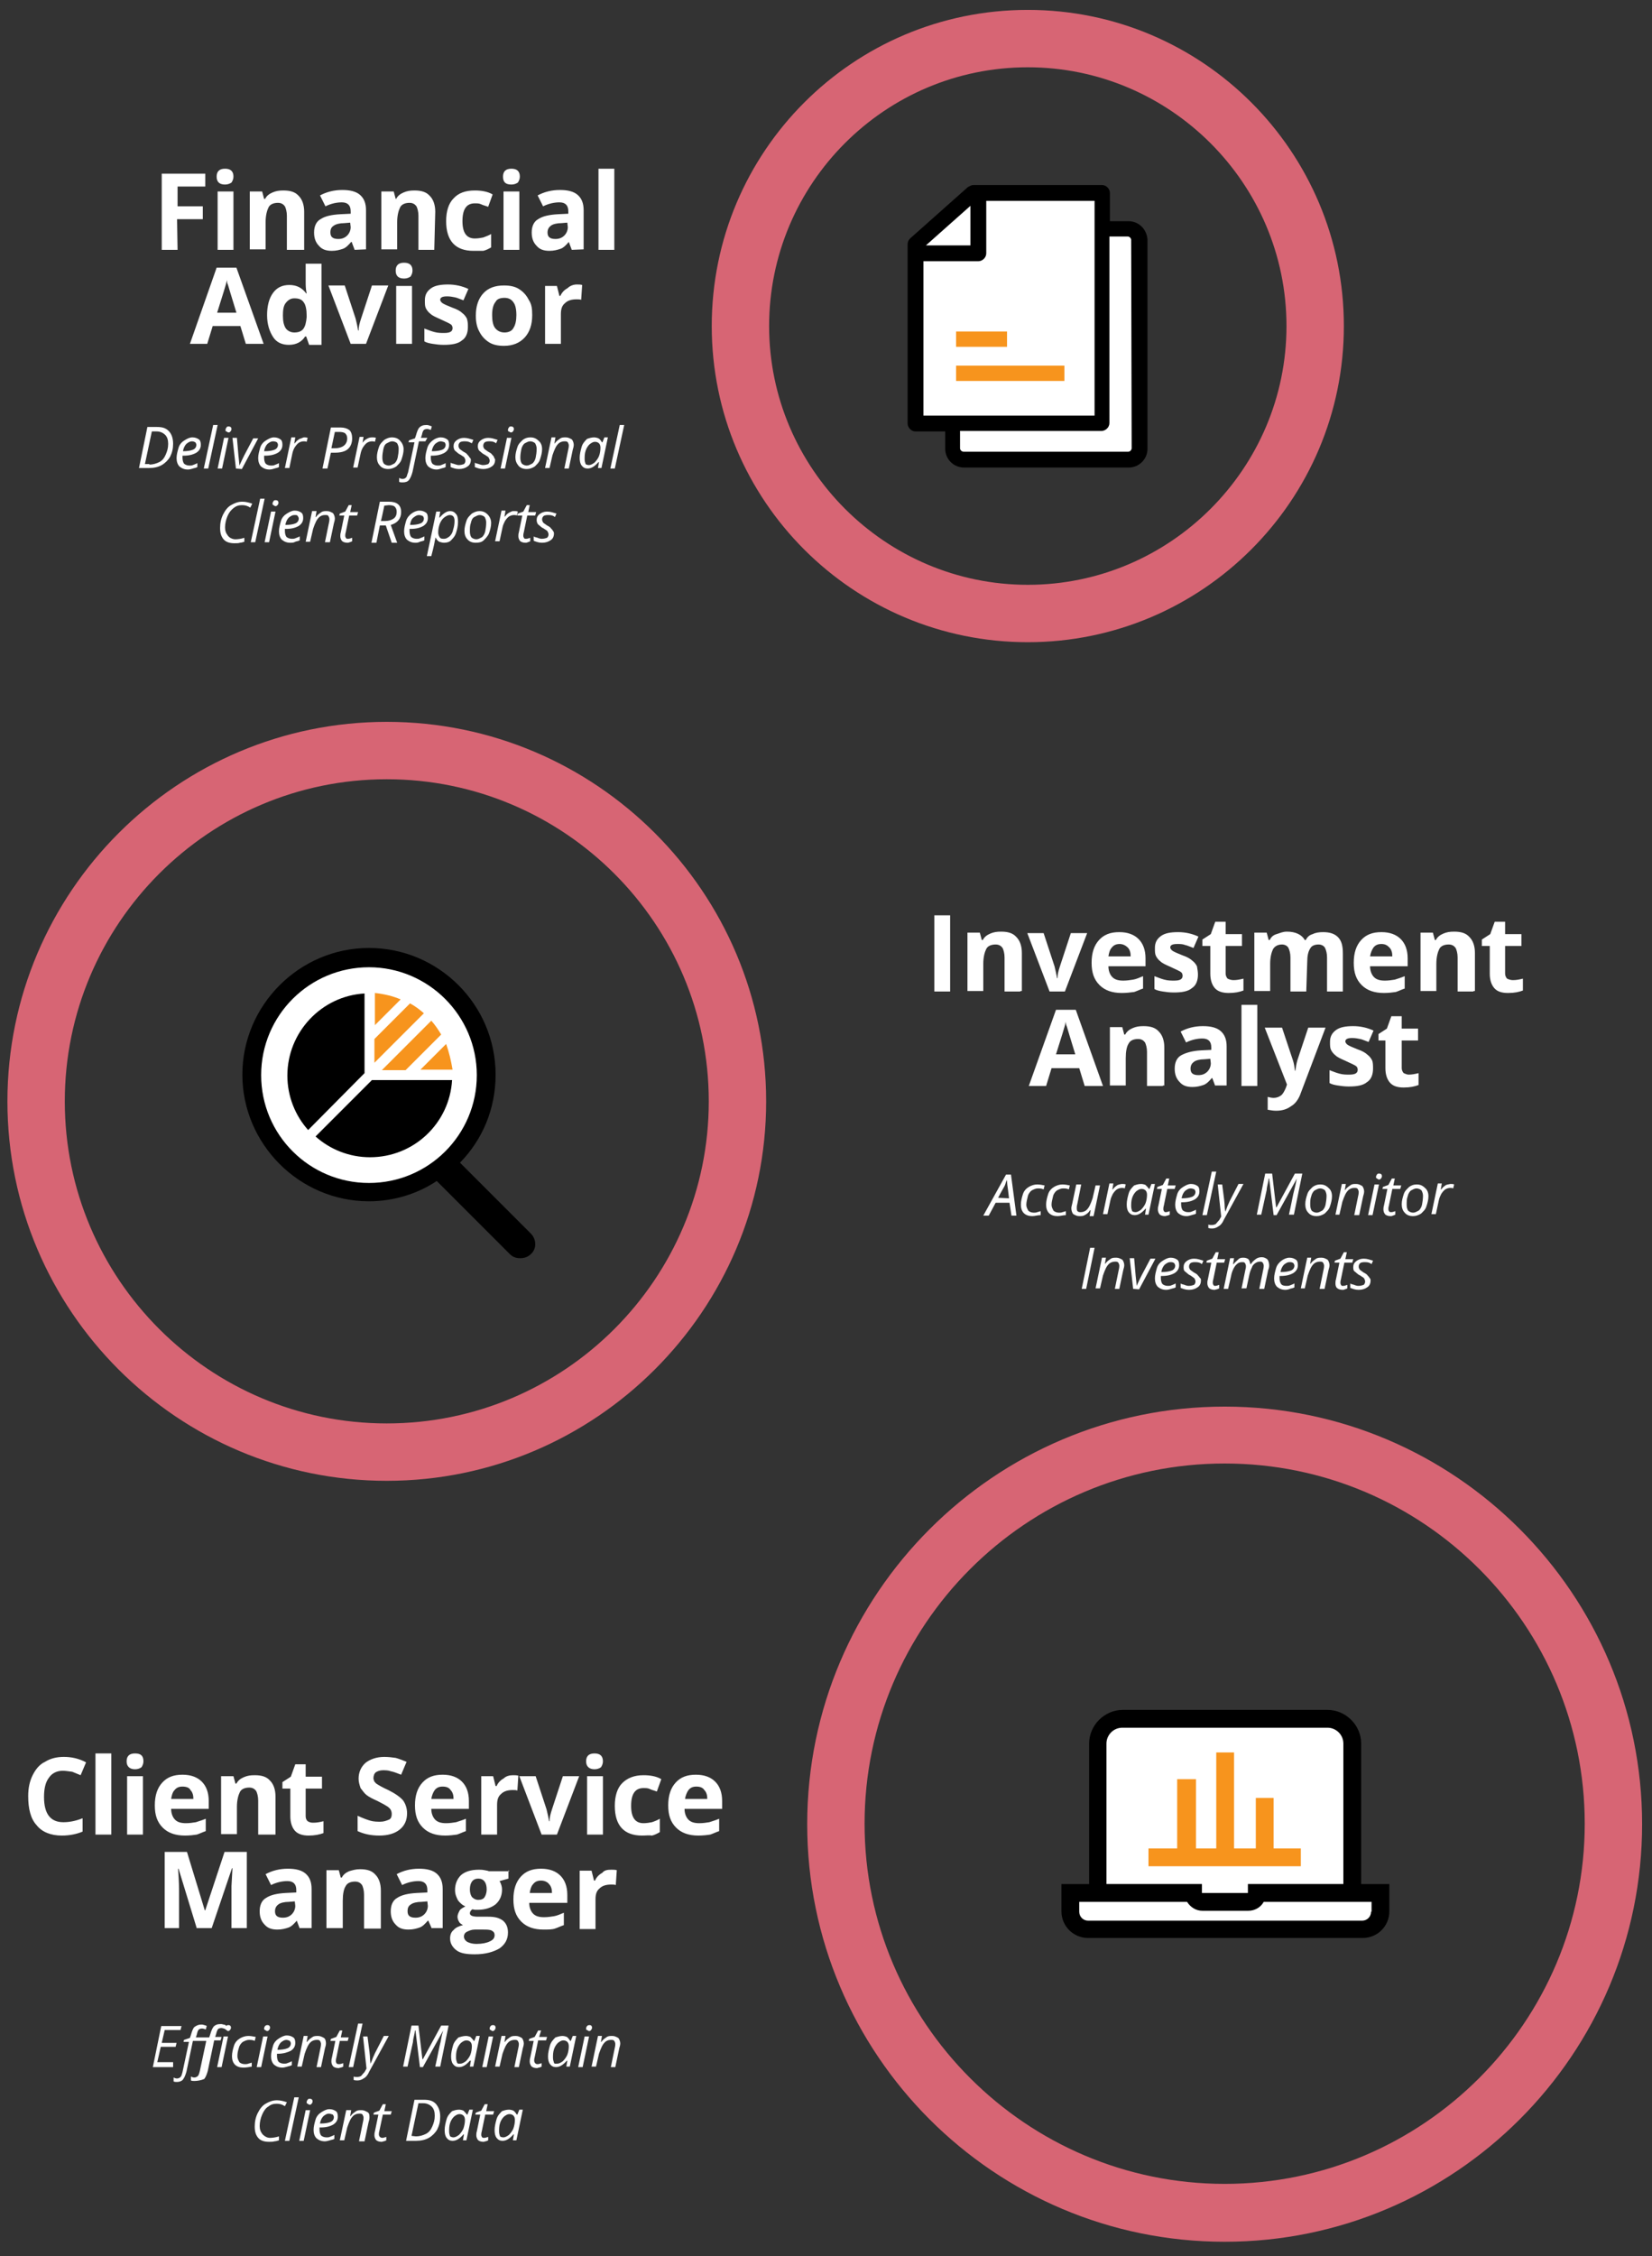
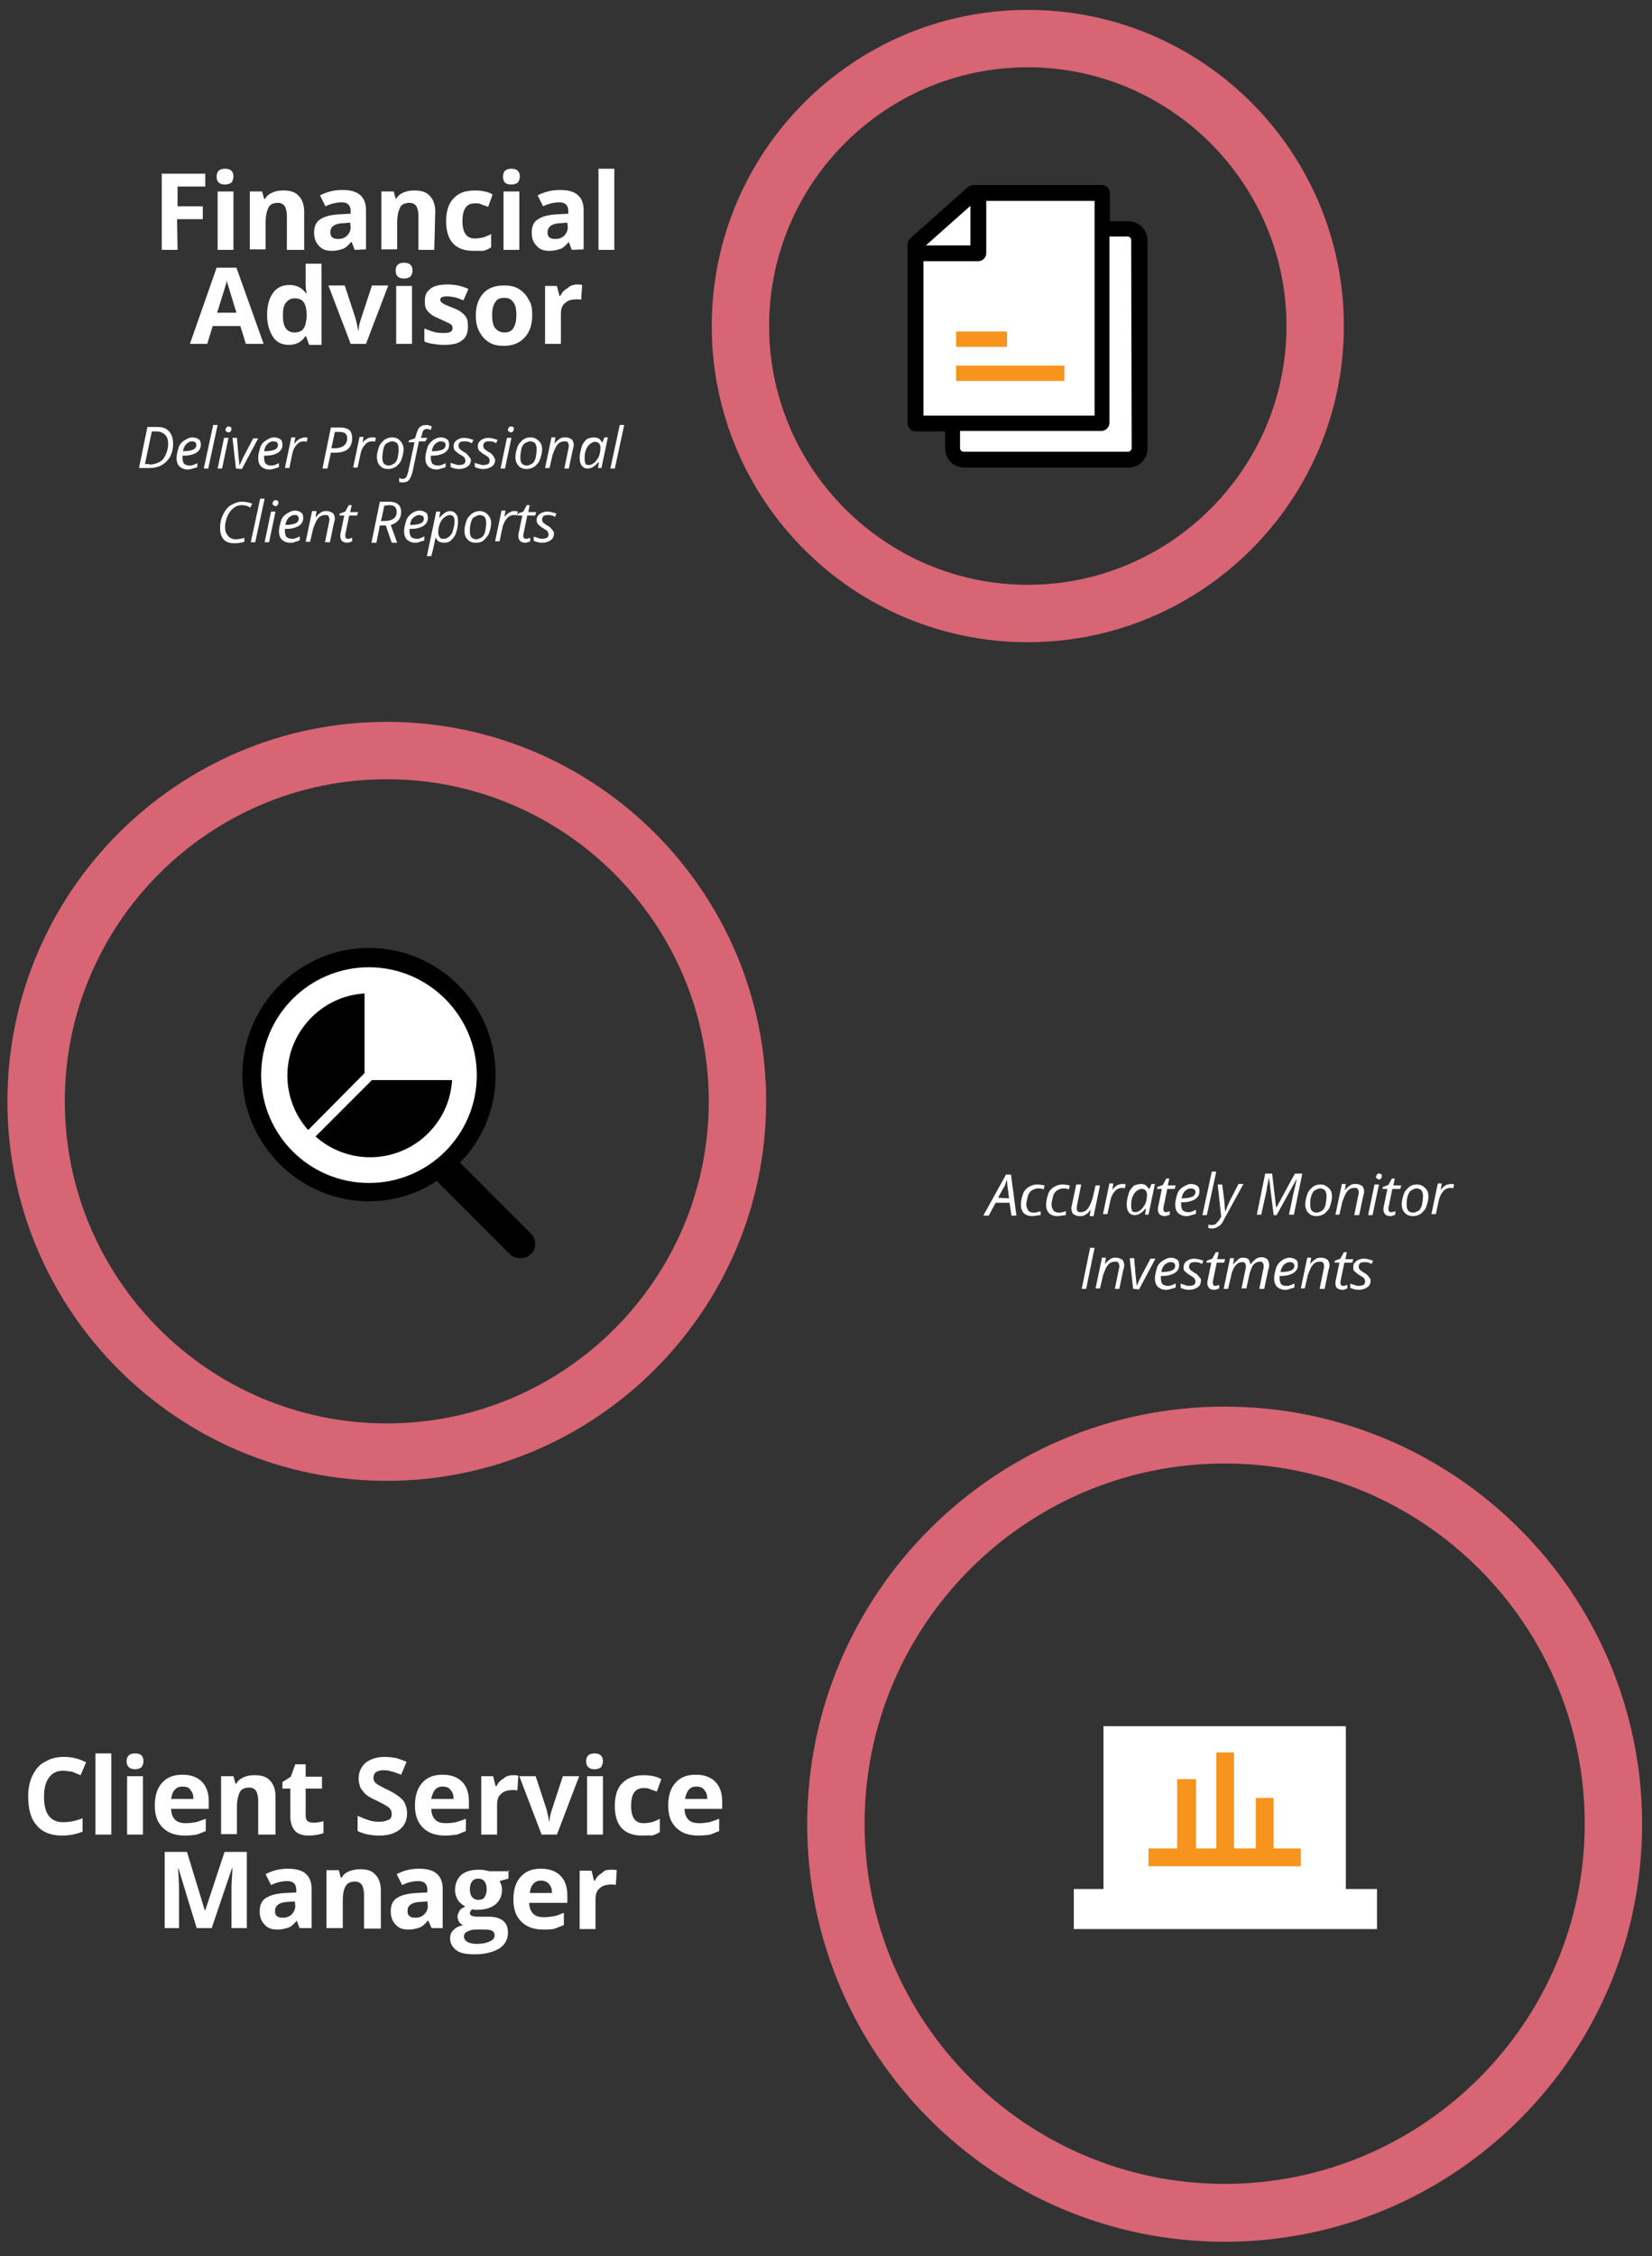
<svg xmlns="http://www.w3.org/2000/svg" version="1.1" id="Layer_1" x="0px" y="0px" viewBox="0 0 334 456" style="enable-background:new 0 0 334 456;" xml:space="preserve">
  <rect x="0" y="0" width="334" height="456" fill="#333333" stroke="none" />
  <style type="text/css">
	.st0{fill:#D76574;}
	.st1{fill:#FFFFFF;}
	.st2{fill:#F7941D;}
</style>
  <path class="st0" d="M78.2,299.3c-42.3,0-76.7-34.4-76.7-76.7s34.4-76.7,76.7-76.7s76.7,34.4,76.7,76.7S120.4,299.3,78.2,299.3z   M78.2,157.5c-35.9,0-65.1,29.2-65.1,65.1s29.2,65.1,65.1,65.1s65.1-29.2,65.1-65.1S114.1,157.5,78.2,157.5L78.2,157.5z   M207.8,129.8c-35.3,0-63.9-28.6-63.9-63.9S172.5,2,207.8,2s63.9,28.6,63.9,63.9S243,129.8,207.8,129.8z M207.8,13.6  c-28.9,0-52.3,23.5-52.3,52.3s23.5,52.3,52.3,52.3s52.3-23.5,52.3-52.3S236.6,13.6,207.8,13.6z" />
  <path class="st1" d="M35.9,50.5h-3.2V35.1h8.8v2.6h-5.6v4H41v2.6h-5.2L35.9,50.5L35.9,50.5z M43.8,35.7c0-1.1,0.6-1.6,1.7-1.6  s1.7,0.5,1.7,1.6c0,0.5-0.2,0.9-0.4,1.2c-0.3,0.2-0.7,0.4-1.3,0.4C44.4,37.3,43.8,36.8,43.8,35.7z M47.2,50.5H44V38.7h3.2V50.5z   M61.2,50.5H58v-6.9c0-0.8-0.2-1.5-0.4-1.9c-0.3-0.4-0.7-0.7-1.4-0.7c-0.9,0-1.6,0.3-1.9,0.9c-0.3,0.6-0.6,1.6-0.6,3v5.5h-3.2V38.7  h2.5l0.4,1.5h0.2c0.3-0.6,0.8-1,1.5-1.3c0.7-0.3,1.3-0.4,2.2-0.4c1.4,0,2.4,0.3,3.1,1.1c0.7,0.7,1.1,1.8,1.1,3.2v7.7L61.2,50.5z   M71.7,50.5l-0.6-1.6H71c-0.6,0.7-1.1,1.2-1.7,1.4c-0.6,0.2-1.3,0.4-2.2,0.4c-1.2,0-2-0.3-2.6-1c-0.7-0.7-1-1.6-1-2.7  c0-1.2,0.4-2.2,1.3-2.7c0.9-0.6,2.2-0.9,4-1l2.1-0.1v-0.5c0-1.2-0.6-1.8-1.8-1.8c-0.9,0-2.1,0.2-3.3,0.8l-1.1-2.2  c1.3-0.7,2.8-1.1,4.5-1.1c1.6,0,2.8,0.3,3.6,1c0.8,0.7,1.2,1.7,1.2,3.1v7.9L71.7,50.5L71.7,50.5z M70.8,45l-1.2,0.1  c-0.9,0-1.7,0.2-2.1,0.5c-0.5,0.3-0.7,0.7-0.7,1.4c0,0.9,0.5,1.3,1.6,1.3c0.7,0,1.3-0.2,1.8-0.7c0.4-0.4,0.7-1,0.7-1.7L70.8,45z   M87.8,50.5h-3.2v-6.9c0-0.8-0.2-1.5-0.4-1.9c-0.3-0.4-0.7-0.7-1.4-0.7c-0.9,0-1.6,0.3-1.9,0.9c-0.3,0.6-0.6,1.6-0.6,3v5.5h-3.2  V38.7h2.5l0.4,1.5h0.1c0.3-0.6,0.8-1,1.5-1.3c0.7-0.3,1.3-0.4,2.2-0.4c1.4,0,2.4,0.3,3.1,1.1c0.7,0.7,1.1,1.8,1.1,3.2L87.8,50.5  L87.8,50.5z M95.7,50.7c-3.6,0-5.5-2-5.5-6c0-2,0.5-3.6,1.5-4.6c1-1.1,2.4-1.6,4.3-1.6c1.3,0,2.6,0.2,3.6,0.8l-0.9,2.5  c-0.5-0.2-1-0.3-1.4-0.5c-0.4-0.2-0.8-0.2-1.3-0.2c-1.7,0-2.5,1.2-2.5,3.6c0,2.3,0.8,3.5,2.5,3.5c0.6,0,1.2-0.1,1.7-0.2  c0.5-0.2,1.1-0.4,1.6-0.7v2.7c-0.5,0.3-1.1,0.6-1.6,0.7C97.2,50.7,96.5,50.7,95.7,50.7z M101.7,35.7c0-1.1,0.6-1.6,1.7-1.6  s1.7,0.5,1.7,1.6c0,0.5-0.2,0.9-0.4,1.2c-0.3,0.2-0.7,0.4-1.3,0.4C102.2,37.3,101.7,36.8,101.7,35.7z M105,50.5h-3.2V38.7h3.2V50.5z   M115.6,50.5l-0.6-1.6H115c-0.6,0.7-1.1,1.2-1.7,1.4c-0.6,0.2-1.3,0.4-2.2,0.4c-1.2,0-2-0.3-2.6-1c-0.7-0.7-1-1.6-1-2.7  c0-1.2,0.4-2.2,1.3-2.7c0.9-0.6,2.2-0.9,4-1l2.1-0.1v-0.5c0-1.2-0.6-1.8-1.8-1.8c-0.9,0-2.1,0.2-3.3,0.8l-1.1-2.2  c1.3-0.7,2.8-1.1,4.5-1.1c1.6,0,2.8,0.3,3.6,1c0.8,0.7,1.2,1.7,1.2,3.1v7.9L115.6,50.5z M114.7,45l-1.2,0.1c-0.9,0-1.7,0.2-2.1,0.5  c-0.4,0.3-0.7,0.7-0.7,1.4c0,0.9,0.5,1.3,1.6,1.3c0.7,0,1.3-0.2,1.8-0.7c0.4-0.4,0.7-1,0.7-1.7L114.7,45L114.7,45z M124.2,50.5h-3.2  V34.1h3.2V50.5z M49.7,69.5l-1.1-3.6H43l-1.1,3.6h-3.5l5.4-15.4h4l5.5,15.4H49.7z M47.8,63.2c-1-3.3-1.6-5.2-1.7-5.6  c-0.2-0.4-0.2-0.7-0.2-1c-0.2,0.9-0.9,3.1-2,6.6H47.8z M58.4,69.7c-1.4,0-2.5-0.5-3.2-1.6S54,65.6,54,63.7c0-1.9,0.4-3.4,1.2-4.5  c0.8-1.1,1.9-1.6,3.3-1.6c1.5,0,2.6,0.6,3.4,1.7H62c-0.2-0.9-0.2-1.7-0.2-2.3v-3.7H65v16.4h-2.5L61.9,68h-0.2  C61,69.1,59.9,69.7,58.4,69.7z M59.5,67.2c0.8,0,1.4-0.2,1.8-0.7c0.4-0.5,0.6-1.3,0.7-2.4v-0.3c0-1.2-0.2-2.2-0.6-2.7  c-0.4-0.6-1-0.8-1.9-0.8c-0.7,0-1.2,0.3-1.7,0.9s-0.6,1.5-0.6,2.6c0,1.2,0.2,2,0.6,2.6C58.2,66.9,58.8,67.2,59.5,67.2L59.5,67.2z   M70.9,69.5l-4.5-11.8h3.3l2.2,6.7c0.2,0.8,0.4,1.7,0.5,2.4h0.1c0-0.7,0.2-1.5,0.5-2.4l2.2-6.7h3.3l-4.5,11.8H70.9L70.9,69.5z   M80,54.7c0-1.1,0.6-1.6,1.7-1.6s1.7,0.5,1.7,1.6c0,0.5-0.2,0.9-0.4,1.2c-0.3,0.2-0.7,0.4-1.3,0.4C80.6,56.3,80,55.8,80,54.7z   M83.3,69.5h-3.2V57.8h3.2V69.5z M94.6,66.1c0,1.2-0.4,2.2-1.2,2.7c-0.8,0.7-2.1,0.9-3.7,0.9c-0.8,0-1.6-0.1-2.2-0.2  s-1.2-0.2-1.7-0.5v-2.6c0.6,0.2,1.2,0.5,2,0.7c0.7,0.2,1.4,0.2,2,0.2c1.2,0,1.7-0.3,1.7-1c0-0.2-0.1-0.5-0.2-0.6  c-0.2-0.2-0.4-0.3-0.8-0.5c-0.4-0.2-0.9-0.4-1.5-0.7c-0.9-0.4-1.6-0.7-2-1.1c-0.4-0.3-0.7-0.7-0.9-1.1c-0.2-0.4-0.2-0.9-0.2-1.6  c0-1.1,0.4-1.8,1.2-2.4c0.8-0.6,2-0.8,3.5-0.8c1.4,0,2.8,0.3,4.1,0.9l-1,2.3c-0.6-0.2-1.2-0.5-1.7-0.6c-0.5-0.1-1-0.2-1.6-0.2  c-0.9,0-1.4,0.2-1.4,0.7c0,0.2,0.2,0.5,0.5,0.7s1,0.5,2,0.9c0.9,0.3,1.6,0.7,2,1.1c0.4,0.3,0.7,0.7,0.9,1.1  C94.6,65.1,94.6,65.5,94.6,66.1L94.6,66.1z M107.6,63.7c0,1.9-0.5,3.4-1.5,4.5c-1,1.1-2.4,1.7-4.2,1.7c-1.2,0-2.2-0.2-3-0.7  c-0.8-0.5-1.5-1.2-2-2.2c-0.5-0.9-0.7-2-0.7-3.2c0-1.9,0.5-3.4,1.5-4.5c1-1.1,2.4-1.6,4.2-1.6c1.2,0,2.2,0.2,3,0.7  c0.8,0.5,1.5,1.2,2,2.2C107.5,61.5,107.6,62.4,107.6,63.7z M99.5,63.7c0,1.2,0.2,2.1,0.6,2.6s1,0.9,1.9,0.9c0.8,0,1.5-0.3,1.8-0.9  c0.4-0.6,0.6-1.5,0.6-2.6c0-1.2-0.2-2.1-0.6-2.6c-0.4-0.6-1-0.9-1.8-0.9c-0.8,0-1.5,0.2-1.8,0.8C99.7,61.6,99.5,62.5,99.5,63.7z   M116.6,57.5c0.4,0,0.8,0,1.1,0.1l-0.2,3c-0.2-0.1-0.6-0.1-0.9-0.1c-1,0-1.8,0.2-2.4,0.8c-0.6,0.5-0.8,1.2-0.8,2.2v6h-3.2V57.8h2.4  l0.5,2h0.2c0.3-0.7,0.8-1.2,1.5-1.6C115.2,57.8,115.9,57.5,116.6,57.5z" />
  <g>
    <path class="st1" d="M35,89.7c0,1-0.2,1.8-0.6,2.6c-0.4,0.7-1,1.3-1.7,1.7s-1.6,0.6-2.6,0.6h-2l1.7-8.3h1.9c1.1,0,1.8,0.2,2.4,0.8   S35,88.6,35,89.7z M30.2,93.9c0.7,0,1.4-0.2,2-0.5c0.6-0.3,1-0.8,1.3-1.5c0.3-0.7,0.5-1.3,0.5-2.2c0-0.8-0.2-1.4-0.6-1.8   c-0.4-0.4-1-0.7-1.7-0.7h-1l-1.4,6.6H30.2z M38,94.9c-0.7,0-1.2-0.2-1.7-0.6c-0.4-0.4-0.6-1-0.6-1.7c0-0.7,0.2-1.4,0.4-2.1   c0.2-0.7,0.7-1.2,1.2-1.5c0.5-0.3,1-0.6,1.6-0.6s1,0.2,1.3,0.4c0.3,0.2,0.4,0.6,0.4,1.1c0,0.7-0.3,1.2-0.9,1.6   c-0.7,0.4-1.5,0.6-2.6,0.6h-0.2v0.4c0,0.5,0.1,0.9,0.3,1.2c0.2,0.2,0.6,0.4,1.1,0.4c0.2,0,0.5,0,0.7-0.1c0.2-0.1,0.6-0.2,0.9-0.4   v0.8c-0.3,0.2-0.7,0.2-0.9,0.3C38.6,94.8,38.4,94.9,38,94.9z M38.8,89.2c-0.4,0-0.7,0.2-1.1,0.5c-0.3,0.3-0.6,0.8-0.7,1.5H37   c0.8,0,1.5-0.1,2-0.3s0.7-0.6,0.7-1c0-0.2-0.1-0.3-0.2-0.5C39.3,89.3,39.1,89.2,38.8,89.2z M42.1,94.7h-0.9l1.9-8.8H44L42.1,94.7z    M44.9,94.7H44l1.3-6.2h0.9L44.9,94.7z M45.6,86.9c0-0.2,0.1-0.4,0.2-0.5c0.1-0.2,0.2-0.2,0.5-0.2c0.3,0,0.5,0.2,0.5,0.5   c0,0.2-0.1,0.4-0.2,0.5c-0.2,0.2-0.2,0.2-0.4,0.2s-0.2-0.1-0.4-0.2C45.6,87.2,45.6,87.1,45.6,86.9z M47.7,94.7L47,88.5h0.9l0.3,3.5   c0.1,1,0.2,1.7,0.2,2.1c0.5-1.1,0.8-1.7,1-2.1l1.8-3.4h1l-3.3,6.2L47.7,94.7z M54.5,94.9c-0.7,0-1.2-0.2-1.7-0.6   c-0.4-0.4-0.6-1-0.6-1.7c0-0.7,0.2-1.4,0.4-2.1s0.7-1.2,1.2-1.5c0.5-0.3,1-0.6,1.6-0.6s1,0.2,1.3,0.4s0.4,0.6,0.4,1.1   c0,0.7-0.3,1.2-0.9,1.6c-0.7,0.4-1.5,0.6-2.6,0.6h-0.2v0.4c0,0.5,0.1,0.9,0.3,1.2c0.2,0.2,0.6,0.4,1.1,0.4c0.2,0,0.5,0,0.7-0.1   c0.2-0.1,0.6-0.2,0.9-0.4v0.8c-0.3,0.2-0.7,0.2-0.9,0.3C55.2,94.8,54.8,94.9,54.5,94.9z M55.2,89.2c-0.4,0-0.7,0.2-1.1,0.5   c-0.3,0.3-0.6,0.8-0.7,1.5h0.1c0.8,0,1.5-0.1,2-0.3c0.5-0.2,0.7-0.6,0.7-1c0-0.2-0.1-0.3-0.2-0.5C55.8,89.3,55.6,89.2,55.2,89.2z    M61.5,88.4c0.2,0,0.5,0,0.7,0.1L62,89.3c-0.2-0.1-0.4-0.1-0.6-0.1c-0.3,0-0.7,0.1-1,0.3c-0.3,0.2-0.6,0.6-0.8,0.9   s-0.4,0.8-0.5,1.3l-0.6,2.9h-0.9l1.3-6.2h0.8l-0.2,1.2h0.1c0.2-0.3,0.5-0.6,0.7-0.7c0.2-0.2,0.3-0.2,0.6-0.3   C61.2,88.5,61.3,88.4,61.5,88.4z M71.2,88.6c0,0.9-0.3,1.7-0.9,2.2c-0.6,0.5-1.5,0.7-2.7,0.7h-0.7l-0.7,3.2h-1l1.7-8.3h1.9   c0.8,0,1.4,0.2,1.8,0.5C71,87.2,71.2,87.9,71.2,88.6z M67,90.6h0.7c0.8,0,1.4-0.2,1.8-0.5s0.7-0.8,0.7-1.5c0-0.5-0.2-0.8-0.4-1   c-0.2-0.2-0.7-0.3-1.2-0.3h-0.9L67,90.6z M75.3,88.4c0.2,0,0.5,0,0.7,0.1l-0.2,0.8c-0.2-0.1-0.4-0.1-0.6-0.1c-0.3,0-0.7,0.1-1,0.3   s-0.6,0.6-0.8,0.9s-0.4,0.8-0.5,1.3l-0.6,2.8h-0.9l1.3-6.2h0.8l-0.2,1.2c0.2-0.3,0.5-0.6,0.7-0.7s0.3-0.2,0.6-0.3   C74.9,88.4,75.1,88.4,75.3,88.4L75.3,88.4z M79.2,88.4c0.7,0,1.3,0.2,1.7,0.7c0.4,0.4,0.7,1,0.7,1.7s-0.2,1.4-0.4,2   c-0.2,0.7-0.7,1.1-1.1,1.5c-0.5,0.3-1,0.5-1.6,0.5c-0.7,0-1.3-0.2-1.7-0.7c-0.4-0.4-0.6-1-0.6-1.7c0-0.7,0.2-1.4,0.4-2   c0.2-0.7,0.7-1.1,1.1-1.5C78.2,88.6,78.7,88.4,79.2,88.4z M80.6,90.7c0-0.4-0.1-0.7-0.3-1.1c-0.2-0.2-0.6-0.4-1-0.4   c-0.4,0-0.7,0.2-1.1,0.4s-0.6,0.7-0.7,1.2s-0.2,1.1-0.2,1.7c0,0.5,0.1,0.9,0.3,1.2c0.2,0.2,0.6,0.4,1,0.4c0.4,0,0.7-0.2,1.1-0.4   c0.3-0.2,0.6-0.7,0.7-1.2C80.5,92,80.6,91.4,80.6,90.7z M81.4,97.5c-0.2,0-0.5,0-0.7-0.1v-0.8c0.2,0.1,0.4,0.2,0.7,0.2   s0.5-0.1,0.7-0.3c0.2-0.2,0.2-0.6,0.4-1l1.3-6.1h-1.2l0.1-0.4l1.2-0.4l0.2-0.6c0.2-0.7,0.4-1.3,0.7-1.6c0.3-0.3,0.7-0.5,1.4-0.5   c0.2,0,0.3,0,0.6,0.1c0.2,0.1,0.4,0.1,0.5,0.2l-0.2,0.7c-0.2-0.1-0.6-0.2-0.7-0.2c-0.3,0-0.6,0.1-0.7,0.2c-0.2,0.2-0.3,0.5-0.4,1   l-0.2,0.6h1.3L86,89.2h-1.3l-1.3,6.2c-0.2,0.7-0.4,1.2-0.7,1.6S81.9,97.5,81.4,97.5z M88.3,94.9c-0.7,0-1.2-0.2-1.7-0.6   c-0.4-0.4-0.6-1-0.6-1.7c0-0.7,0.2-1.4,0.4-2.1c0.2-0.7,0.7-1.2,1.1-1.5c0.4-0.3,1-0.6,1.6-0.6c0.6,0,1,0.2,1.3,0.4   s0.4,0.6,0.4,1.1c0,0.7-0.3,1.2-0.9,1.6c-0.7,0.4-1.5,0.6-2.6,0.6h-0.2v0.4c0,0.5,0.1,0.9,0.3,1.2c0.2,0.2,0.6,0.4,1.1,0.4   c0.2,0,0.5,0,0.7-0.1c0.2-0.1,0.6-0.2,0.9-0.4v0.8c-0.3,0.2-0.7,0.2-0.9,0.3C88.9,94.8,88.6,94.9,88.3,94.9L88.3,94.9z M89.1,89.2   c-0.4,0-0.7,0.2-1.1,0.5c-0.3,0.3-0.6,0.8-0.7,1.5h0.1c0.8,0,1.5-0.1,2-0.3s0.7-0.6,0.7-1c0-0.2-0.1-0.3-0.2-0.5   C89.6,89.3,89.3,89.2,89.1,89.2z M95.2,92.9c0,0.6-0.2,1.1-0.7,1.4c-0.4,0.3-1,0.5-1.7,0.5c-0.7,0-1.2-0.2-1.7-0.4v-0.9   c0.2,0.2,0.6,0.2,0.8,0.3c0.3,0.1,0.6,0.2,0.8,0.2c0.5,0,0.8-0.1,1.1-0.2c0.2-0.2,0.3-0.4,0.3-0.7c0-0.2-0.1-0.4-0.2-0.6   c-0.1-0.2-0.4-0.3-0.8-0.6c-0.5-0.2-0.8-0.6-1.1-0.8c-0.2-0.2-0.3-0.6-0.3-0.9c0-0.5,0.2-0.9,0.6-1.2c0.4-0.3,0.9-0.5,1.5-0.5   c0.7,0,1.2,0.2,1.9,0.4l-0.3,0.7L95,89.4c-0.4-0.2-0.8-0.2-1.2-0.2c-0.3,0-0.7,0.1-0.8,0.2c-0.2,0.2-0.3,0.4-0.3,0.7   s0.1,0.4,0.2,0.6c0.2,0.2,0.4,0.3,0.8,0.6c0.4,0.2,0.7,0.4,0.8,0.6c0.2,0.2,0.3,0.3,0.4,0.5C95,92.5,95.2,92.7,95.2,92.9z    M100.1,92.9c0,0.6-0.2,1.1-0.7,1.4c-0.4,0.3-1,0.5-1.7,0.5c-0.7,0-1.2-0.2-1.7-0.4v-0.9c0.2,0.2,0.6,0.2,0.8,0.3   c0.3,0.1,0.6,0.2,0.8,0.2c0.5,0,0.8-0.1,1.1-0.2c0.2-0.2,0.3-0.4,0.3-0.7c0-0.2-0.1-0.4-0.2-0.6c-0.1-0.2-0.4-0.3-0.8-0.6   c-0.5-0.2-0.8-0.6-1.1-0.8c-0.2-0.2-0.3-0.6-0.3-0.9c0-0.5,0.2-0.9,0.6-1.2c0.4-0.3,0.9-0.5,1.5-0.5c0.7,0,1.2,0.2,1.9,0.4   l-0.3,0.7l-0.3-0.2c-0.4-0.2-0.8-0.2-1.2-0.2c-0.3,0-0.7,0.1-0.8,0.2c-0.2,0.2-0.3,0.4-0.3,0.7s0.1,0.4,0.2,0.6   c0.2,0.2,0.4,0.3,0.8,0.6c0.4,0.2,0.7,0.4,0.8,0.6c0.2,0.2,0.3,0.3,0.4,0.5C99.8,92.5,100.1,92.7,100.1,92.9z M102.1,94.7h-0.9   l1.3-6.2h0.9L102.1,94.7z M102.7,86.9c0-0.2,0.1-0.4,0.2-0.5c0.1-0.2,0.2-0.2,0.5-0.2c0.3,0,0.5,0.2,0.5,0.5c0,0.2-0.1,0.4-0.2,0.5   c-0.2,0.2-0.2,0.2-0.4,0.2c-0.2,0-0.2-0.1-0.4-0.2C102.7,87.2,102.7,87.1,102.7,86.9z M107.2,88.4c0.7,0,1.2,0.2,1.7,0.7   c0.5,0.4,0.7,1,0.7,1.7s-0.2,1.4-0.4,2c-0.2,0.7-0.7,1.1-1.1,1.5c-0.5,0.3-1,0.5-1.6,0.5c-0.7,0-1.3-0.2-1.7-0.7s-0.6-1-0.6-1.7   c0-0.7,0.2-1.4,0.4-2c0.2-0.7,0.7-1.1,1.1-1.5C106.1,88.6,106.6,88.4,107.2,88.4L107.2,88.4z M108.5,90.7c0-0.4-0.1-0.7-0.3-1.1   c-0.2-0.2-0.6-0.4-1-0.4c-0.4,0-0.7,0.2-1.1,0.4c-0.3,0.2-0.6,0.7-0.7,1.2s-0.2,1.1-0.2,1.7c0,0.5,0.1,0.9,0.3,1.2   c0.2,0.2,0.6,0.4,1,0.4c0.4,0,0.7-0.2,1.1-0.4c0.3-0.2,0.6-0.7,0.7-1.2C108.4,92,108.5,91.4,108.5,90.7z M114.1,94.7l0.8-3.9   c0.1-0.4,0.1-0.7,0.1-0.8c0-0.2-0.1-0.4-0.2-0.6c-0.2-0.2-0.3-0.2-0.7-0.2c-0.3,0-0.7,0.1-1,0.3s-0.6,0.6-0.8,1   c-0.2,0.4-0.4,0.9-0.6,1.5l-0.6,2.6h-0.9l1.3-6.2h0.8l-0.2,1.2h0.1c0.3-0.5,0.7-0.7,1.1-1c0.3-0.2,0.7-0.2,1.1-0.2   c0.5,0,0.8,0.2,1.2,0.4c0.2,0.2,0.4,0.7,0.4,1.1c0,0.3-0.1,0.7-0.2,1l-0.8,3.8L114.1,94.7L114.1,94.7z M120.1,88.4   c0.3,0,0.7,0.1,0.9,0.2s0.5,0.4,0.7,0.8h0.1l0.4-1h0.7l-1.3,6.2h-0.7l0.2-1.2h-0.1c-0.7,0.8-1.4,1.3-2.2,1.3   c-0.5,0-0.9-0.2-1.2-0.6c-0.3-0.4-0.4-0.9-0.4-1.6c0-0.7,0.2-1.5,0.4-2.2s0.7-1.2,1.1-1.6C119,88.6,119.6,88.4,120.1,88.4z    M119.1,94c0.3,0,0.7-0.2,1.1-0.5c0.3-0.3,0.7-0.8,0.9-1.3c0.2-0.5,0.3-1.2,0.3-1.7c0-0.4-0.1-0.7-0.3-0.9   c-0.2-0.2-0.5-0.3-0.8-0.3c-0.4,0-0.7,0.2-1.1,0.5c-0.3,0.3-0.6,0.7-0.8,1.3s-0.2,1.2-0.2,1.7c0,0.4,0.1,0.7,0.2,1   C118.5,93.9,118.8,94,119.1,94z M124.3,94.7h-0.9l1.9-8.8h0.9L124.3,94.7z M48.9,102.1c-0.7,0-1.2,0.2-1.7,0.6   c-0.5,0.4-0.9,0.9-1.2,1.6c-0.3,0.7-0.5,1.5-0.5,2.3c0,0.7,0.2,1.2,0.6,1.7c0.3,0.4,0.9,0.7,1.5,0.7c0.5,0,1.2-0.1,1.8-0.3v0.8   c-0.3,0.1-0.7,0.2-0.9,0.2c-0.2,0.1-0.7,0.1-1.1,0.1c-0.9,0-1.7-0.2-2.2-0.8c-0.5-0.6-0.7-1.3-0.7-2.3c0-1,0.2-1.9,0.6-2.7   c0.4-0.8,0.9-1.5,1.6-1.9c0.7-0.4,1.4-0.7,2.3-0.7c0.7,0,1.4,0.2,2,0.4l-0.4,0.8C50,102.2,49.5,102.1,48.9,102.1z M51.6,109.6h-0.9   l1.9-8.8h0.9L51.6,109.6z M54.4,109.6h-0.9l1.3-6.2h0.9L54.4,109.6z M55.1,101.8c0-0.2,0.1-0.4,0.2-0.5c0.1-0.2,0.2-0.2,0.5-0.2   c0.3,0,0.5,0.2,0.5,0.5c0,0.2-0.1,0.4-0.2,0.5c-0.1,0.1-0.2,0.2-0.4,0.2s-0.2-0.1-0.4-0.2C55.2,102.1,55.1,102,55.1,101.8z    M58.7,109.7c-0.7,0-1.2-0.2-1.7-0.6c-0.4-0.4-0.6-1-0.6-1.7c0-0.7,0.2-1.4,0.4-2.1c0.2-0.7,0.7-1.2,1.2-1.5s1-0.6,1.6-0.6   s1,0.2,1.3,0.4c0.3,0.2,0.4,0.6,0.4,1.1c0,0.7-0.3,1.2-0.9,1.6c-0.7,0.4-1.5,0.6-2.6,0.6h-0.2v0.4c0,0.5,0.1,0.9,0.3,1.2   c0.2,0.2,0.6,0.4,1.1,0.4c0.2,0,0.5,0,0.7-0.1s0.6-0.2,0.9-0.4v0.8c-0.3,0.2-0.7,0.2-0.9,0.3C59.4,109.7,59,109.7,58.7,109.7   L58.7,109.7z M59.5,104.1c-0.4,0-0.7,0.2-1.1,0.5c-0.3,0.3-0.6,0.8-0.7,1.5c0.8,0,1.5-0.1,2-0.3s0.7-0.6,0.7-1   c0-0.2-0.1-0.3-0.2-0.5C60.1,104.1,59.9,104.1,59.5,104.1z M65.7,109.6l0.8-3.9c0.1-0.4,0.1-0.7,0.1-0.8c0-0.2-0.1-0.4-0.2-0.6   c-0.1-0.2-0.3-0.2-0.7-0.2s-0.7,0.1-1,0.3c-0.3,0.2-0.6,0.6-0.8,1c-0.2,0.4-0.4,0.9-0.6,1.5l-0.6,2.6h-0.9l1.3-6.2H64l-0.2,1.2h0.1   c0.3-0.5,0.7-0.7,1.1-1c0.3-0.2,0.7-0.2,1.1-0.2c0.5,0,0.8,0.2,1.2,0.4c0.2,0.2,0.4,0.7,0.4,1.1c0,0.3-0.1,0.7-0.2,1l-0.8,3.8   L65.7,109.6L65.7,109.6z M70.4,108.9c0.2,0,0.5-0.1,0.8-0.2v0.7c-0.2,0.1-0.2,0.1-0.5,0.2s-0.3,0.1-0.4,0.1c-0.5,0-0.8-0.1-1.1-0.3   c-0.2-0.2-0.4-0.6-0.4-1c0-0.2,0-0.5,0.1-0.8l0.7-3.4h-1l0.1-0.4l1.1-0.4l0.7-1.3h0.6l-0.3,1.4h1.6l-0.2,0.7h-1.6l-0.7,3.4   c-0.1,0.3-0.1,0.6-0.1,0.7c0,0.2,0.1,0.4,0.2,0.5C70.1,108.9,70.1,108.9,70.4,108.9L70.4,108.9z M76.8,106.2l-0.7,3.5h-1l1.7-8.3   h1.8c1.7,0,2.5,0.7,2.5,2.1c0,1.3-0.7,2.2-2.1,2.6l1.3,3.6h-1.1l-1.2-3.5H76.8z M77.7,102.2c-0.4,1.9-0.6,2.9-0.7,3.1h0.9   c0.7,0,1.3-0.2,1.7-0.5c0.4-0.3,0.6-0.7,0.6-1.4c0-0.5-0.2-0.8-0.4-1c-0.2-0.2-0.7-0.3-1.2-0.3L77.7,102.2z M84,109.7   c-0.7,0-1.2-0.2-1.7-0.6c-0.4-0.4-0.6-1-0.6-1.7c0-0.7,0.2-1.4,0.4-2.1c0.2-0.7,0.7-1.2,1.1-1.5c0.4-0.3,1-0.6,1.6-0.6   s1,0.2,1.3,0.4c0.3,0.2,0.4,0.6,0.4,1.1c0,0.7-0.3,1.2-0.9,1.6c-0.7,0.4-1.5,0.6-2.6,0.6h-0.2v0.4c0,0.5,0.1,0.9,0.3,1.2   c0.2,0.2,0.6,0.4,1.1,0.4c0.2,0,0.5,0,0.7-0.1s0.6-0.2,0.9-0.4v0.8c-0.3,0.2-0.7,0.2-0.9,0.3C84.5,109.7,84.3,109.7,84,109.7   L84,109.7z M84.7,104.1c-0.4,0-0.7,0.2-1.1,0.5s-0.6,0.8-0.7,1.5H83c0.8,0,1.5-0.1,2-0.3c0.5-0.2,0.7-0.6,0.7-1   c0-0.2-0.1-0.3-0.2-0.5C85.2,104.2,85,104.1,84.7,104.1z M89.8,109.7c-0.3,0-0.7-0.1-1-0.2c-0.3-0.2-0.5-0.4-0.7-0.8h-0.1v0.2   c0,0.1,0,0.2-0.1,0.4c0,0.2-0.2,1.2-0.7,3.1h-0.9l1.9-9h0.8l-0.2,1.2h0.1c0.7-0.8,1.4-1.3,2.1-1.3c0.5,0,0.9,0.2,1.2,0.6   c0.3,0.3,0.4,0.9,0.4,1.6c0,0.8-0.2,1.6-0.4,2.2c-0.2,0.7-0.7,1.2-1.1,1.6C90.9,109.5,90.4,109.7,89.8,109.7z M90.9,104.1   c-0.3,0-0.7,0.2-1.1,0.5c-0.4,0.3-0.7,0.8-0.9,1.3c-0.2,0.6-0.3,1.1-0.3,1.7c0,0.4,0.1,0.7,0.3,1s0.5,0.3,0.9,0.3   c0.4,0,0.7-0.2,1.1-0.5c0.3-0.3,0.6-0.7,0.7-1.3c0.2-0.6,0.3-1.2,0.3-1.8C91.9,104.5,91.6,104.1,90.9,104.1L90.9,104.1z    M96.9,103.3c0.7,0,1.2,0.2,1.7,0.7c0.4,0.4,0.7,1,0.7,1.7c0,0.7-0.2,1.4-0.4,2c-0.2,0.6-0.7,1.1-1.1,1.5c-0.4,0.4-1,0.5-1.6,0.5   c-0.7,0-1.3-0.2-1.7-0.7c-0.4-0.4-0.6-1-0.6-1.7c0-0.7,0.2-1.4,0.4-2c0.2-0.7,0.7-1.1,1.1-1.5C95.9,103.5,96.4,103.3,96.9,103.3z    M98.3,105.6c0-0.4-0.1-0.7-0.3-1.1c-0.2-0.2-0.6-0.4-1-0.4c-0.4,0-0.7,0.2-1.1,0.4s-0.6,0.7-0.7,1.2c-0.2,0.5-0.2,1.1-0.2,1.7   c0,0.5,0.1,0.9,0.3,1.2c0.2,0.2,0.6,0.4,1,0.4s0.7-0.2,1.1-0.4c0.3-0.2,0.6-0.7,0.7-1.2C98.2,106.9,98.3,106.3,98.3,105.6z    M104,103.3c0.2,0,0.5,0,0.7,0.1l-0.2,0.8c-0.2-0.1-0.4-0.1-0.6-0.1c-0.3,0-0.7,0.1-1,0.3c-0.3,0.2-0.6,0.6-0.8,0.9   c-0.2,0.4-0.4,0.8-0.5,1.3l-0.6,2.8h-0.9l1.3-6.2h0.8l-0.2,1.2h0.1c0.2-0.3,0.5-0.6,0.7-0.7s0.3-0.2,0.6-0.3   C103.5,103.3,103.7,103.3,104,103.3L104,103.3z M106.4,108.9c0.2,0,0.5-0.1,0.8-0.2v0.7c-0.2,0.1-0.2,0.1-0.5,0.2   c-0.2,0.1-0.3,0.1-0.4,0.1c-0.5,0-0.8-0.1-1.1-0.3c-0.2-0.2-0.4-0.6-0.4-1c0-0.2,0-0.5,0.1-0.8l0.7-3.4h-1l0.1-0.4l1.1-0.4l0.7-1.3   h0.6l-0.3,1.4h1.6l-0.2,0.7h-1.6l-0.7,3.4c-0.1,0.3-0.1,0.6-0.1,0.7c0,0.2,0.1,0.4,0.2,0.5C106,108.9,106.2,108.9,106.4,108.9   L106.4,108.9z M112,107.8c0,0.6-0.2,1.1-0.7,1.4c-0.4,0.3-1,0.5-1.7,0.5c-0.7,0-1.2-0.2-1.7-0.4v-0.9c0.2,0.2,0.6,0.2,0.8,0.3   s0.6,0.2,0.8,0.2c0.5,0,0.8-0.1,1.1-0.2c0.2-0.2,0.3-0.4,0.3-0.7c0-0.2-0.1-0.4-0.2-0.6c-0.1-0.2-0.4-0.3-0.8-0.6   c-0.5-0.2-0.8-0.6-1.1-0.8c-0.2-0.2-0.3-0.6-0.3-0.9c0-0.5,0.2-0.9,0.6-1.2c0.4-0.3,0.9-0.5,1.5-0.5c0.7,0,1.2,0.2,1.9,0.4   l-0.3,0.7l-0.3-0.2c-0.4-0.2-0.8-0.2-1.2-0.2c-0.3,0-0.7,0.1-0.8,0.2c-0.2,0.2-0.3,0.4-0.3,0.7c0,0.2,0.1,0.4,0.2,0.6   c0.2,0.2,0.4,0.3,0.8,0.6c0.4,0.2,0.7,0.4,0.8,0.6c0.2,0.2,0.3,0.3,0.4,0.5C111.9,107.4,112,107.6,112,107.8z" />
  </g>
  <g>
-     <path class="st1" d="M188.9,200.4v-15.4h3.2v15.4H188.9z M206.3,200.4h-3.2v-6.9c0-0.8-0.2-1.5-0.4-1.9c-0.3-0.4-0.7-0.7-1.4-0.7   c-0.9,0-1.6,0.3-1.9,0.9c-0.3,0.6-0.6,1.6-0.6,3v5.5h-3.2v-11.8h2.5l0.4,1.5h0.2c0.3-0.6,0.8-1,1.5-1.3s1.3-0.4,2.2-0.4   c1.4,0,2.4,0.3,3.1,1.1c0.7,0.7,1.1,1.8,1.1,3.2v7.7H206.3L206.3,200.4z M212.2,200.4l-4.5-11.8h3.3l2.2,6.7   c0.2,0.8,0.4,1.7,0.5,2.4h0.1c0-0.7,0.2-1.5,0.5-2.4l2.2-6.7h3.3l-4.5,11.8H212.2L212.2,200.4z M226.8,200.7   c-1.9,0-3.4-0.5-4.5-1.6s-1.6-2.5-1.6-4.5c0-2,0.5-3.5,1.5-4.6c1-1.1,2.3-1.6,4.1-1.6c1.7,0,3,0.5,3.9,1.4c0.9,0.9,1.4,2.2,1.4,3.9   v1.6h-7.5c0,0.9,0.3,1.7,0.8,2.2s1.2,0.7,2.2,0.7c0.7,0,1.4-0.1,2-0.2s1.3-0.4,2-0.7v2.5c-0.6,0.2-1.2,0.5-1.8,0.7   C228.5,200.6,227.7,200.7,226.8,200.7L226.8,200.7z M226.4,190.8c-0.7,0-1.2,0.2-1.6,0.7c-0.4,0.4-0.6,1.1-0.7,1.8h4.5   c0-0.8-0.2-1.4-0.6-1.8S227,190.8,226.4,190.8z M242.2,197c0,1.2-0.4,2.2-1.2,2.7c-0.8,0.7-2.1,0.9-3.7,0.9c-0.8,0-1.6-0.1-2.2-0.2   c-0.6-0.1-1.2-0.2-1.7-0.5v-2.6c0.6,0.2,1.2,0.5,2,0.7c0.7,0.2,1.4,0.2,2,0.2c1.2,0,1.7-0.3,1.7-1c0-0.2-0.1-0.5-0.2-0.6   c-0.2-0.2-0.4-0.3-0.8-0.5c-0.4-0.2-0.9-0.4-1.5-0.7c-0.9-0.4-1.6-0.7-2-1.1c-0.4-0.3-0.7-0.7-0.9-1.1s-0.2-0.9-0.2-1.6   c0-1.1,0.4-1.8,1.2-2.4c0.8-0.6,2-0.8,3.5-0.8c1.4,0,2.8,0.3,4.1,0.9l-1,2.3c-0.6-0.2-1.2-0.5-1.7-0.6c-0.5-0.2-1-0.2-1.6-0.2   c-0.9,0-1.4,0.2-1.4,0.7c0,0.2,0.2,0.5,0.5,0.7c0.3,0.2,1,0.5,2,0.9c0.9,0.3,1.6,0.7,2,1.1c0.4,0.3,0.7,0.7,0.9,1.1   C242.1,195.9,242.2,196.4,242.2,197L242.2,197z M249.4,198.1c0.6,0,1.2-0.1,2-0.3v2.4c-0.8,0.3-1.7,0.5-3,0.5c-1.2,0-2.2-0.3-2.8-1   c-0.6-0.7-0.9-1.7-0.9-2.9v-5.6h-1.6v-1.3l1.7-1.1l0.9-2.5h2.1v2.5h3.3v2.4h-3.3v5.6c0,0.4,0.2,0.8,0.4,1   C248.6,198,249,198.1,249.4,198.1L249.4,198.1z M264.1,200.4h-3.2v-6.9c0-0.8-0.2-1.5-0.4-1.9s-0.7-0.7-1.3-0.7   c-0.8,0-1.4,0.3-1.8,0.9c-0.3,0.6-0.6,1.6-0.6,3v5.5h-3.2v-11.8h2.5l0.4,1.5h0.2c0.3-0.6,0.7-1,1.4-1.2c0.7-0.2,1.2-0.5,2.1-0.5   c1.7,0,3,0.6,3.6,1.7h0.2c0.3-0.6,0.7-1,1.4-1.2c0.6-0.3,1.3-0.4,2.1-0.4c1.3,0,2.3,0.3,3,1c0.7,0.7,1,1.7,1,3.3v7.7h-3.2v-6.9   c0-0.8-0.2-1.5-0.4-1.9c-0.2-0.4-0.7-0.7-1.3-0.7c-0.7,0-1.4,0.2-1.7,0.8c-0.4,0.6-0.6,1.5-0.6,2.6L264.1,200.4L264.1,200.4z    M279.8,200.7c-1.9,0-3.4-0.5-4.5-1.6s-1.6-2.5-1.6-4.5c0-2,0.5-3.5,1.5-4.6c1-1.1,2.3-1.6,4.1-1.6c1.7,0,3,0.5,3.9,1.4   c0.9,0.9,1.4,2.2,1.4,3.9v1.6H277c0,0.9,0.3,1.7,0.8,2.2c0.5,0.5,1.2,0.7,2.2,0.7c0.7,0,1.4-0.1,2-0.2c0.6-0.2,1.3-0.4,2-0.7v2.5   c-0.6,0.2-1.2,0.5-1.8,0.7C281.5,200.6,280.7,200.7,279.8,200.7L279.8,200.7z M279.3,190.8c-0.7,0-1.2,0.2-1.6,0.7   c-0.3,0.4-0.6,1.1-0.7,1.8h4.5c0-0.8-0.2-1.4-0.6-1.8S280.1,190.8,279.3,190.8z M297.9,200.4h-3.2v-6.9c0-0.8-0.2-1.5-0.4-1.9   c-0.3-0.4-0.7-0.7-1.4-0.7c-0.9,0-1.6,0.3-1.9,0.9c-0.3,0.6-0.6,1.6-0.6,3v5.5h-3.2v-11.8h2.5l0.4,1.5h0.2c0.3-0.6,0.8-1,1.5-1.3   s1.3-0.4,2.2-0.4c1.4,0,2.4,0.3,3.1,1.1c0.7,0.7,1.1,1.8,1.1,3.2v7.7H297.9L297.9,200.4z M305.9,198.1c0.6,0,1.2-0.1,2-0.3v2.4   c-0.8,0.3-1.7,0.5-3,0.5s-2.2-0.3-2.8-1s-0.9-1.7-0.9-2.9v-5.6h-1.6v-1.3l1.7-1.1l0.9-2.5h2.1v2.5h3.3v2.4h-3.3v5.6   c0,0.4,0.2,0.8,0.4,1C305.1,198,305.5,198.1,305.9,198.1L305.9,198.1z M219.3,219.5l-1.1-3.6h-5.6l-1.1,3.6h-3.5l5.5-15.4h4   l5.5,15.4H219.3z M217.4,213.1c-1-3.3-1.6-5.2-1.7-5.6c-0.2-0.4-0.2-0.7-0.2-1c-0.2,0.9-0.9,3.1-2,6.6H217.4z M235.1,219.5h-3.2   v-6.9c0-0.8-0.2-1.5-0.4-1.9c-0.3-0.4-0.7-0.7-1.4-0.7c-0.9,0-1.6,0.3-1.9,0.9c-0.4,0.6-0.6,1.6-0.6,3v5.5h-3.2v-11.8h2.5l0.4,1.5   h0.2c0.3-0.6,0.8-1,1.5-1.3s1.3-0.4,2.2-0.4c1.4,0,2.4,0.3,3.1,1.1c0.7,0.7,1.1,1.8,1.1,3.2v7.7H235.1L235.1,219.5z M245.7,219.5   l-0.6-1.6H245c-0.6,0.7-1.1,1.2-1.7,1.4c-0.6,0.2-1.3,0.4-2.2,0.4c-1.2,0-2-0.3-2.6-1c-0.7-0.7-1-1.6-1-2.7c0-1.2,0.4-2.2,1.3-2.7   s2.2-0.9,4-1l2.1-0.1v-0.5c0-1.2-0.6-1.8-1.8-1.8c-0.9,0-2.1,0.2-3.3,0.8l-1.1-2.2c1.3-0.7,2.8-1.1,4.5-1.1c1.6,0,2.8,0.3,3.6,1   s1.2,1.7,1.2,3.1v7.9H245.7L245.7,219.5z M244.7,214l-1.2,0.1c-0.9,0-1.7,0.2-2.1,0.5c-0.4,0.3-0.7,0.7-0.7,1.4   c0,0.9,0.5,1.3,1.6,1.3c0.7,0,1.3-0.2,1.8-0.7c0.4-0.4,0.7-1,0.7-1.7L244.7,214L244.7,214L244.7,214z M254.3,219.5H251v-16.4h3.2   V219.5z M255.7,207.7h3.5l2.2,6.6c0.2,0.6,0.3,1.2,0.4,2.1h0.1c0.1-0.7,0.2-1.4,0.4-2.1l2.2-6.6h3.5l-5,13.2   c-0.4,1.2-1.1,2.2-2,2.7c-0.8,0.6-1.8,0.9-3,0.9c-0.6,0-1.1-0.1-1.7-0.2v-2.6c0.4,0.1,0.8,0.2,1.2,0.2c0.6,0,1.1-0.2,1.5-0.5   c0.4-0.3,0.7-0.9,1-1.6l0.2-0.6L255.7,207.7L255.7,207.7z M277.6,216c0,1.2-0.4,2.2-1.2,2.7c-0.8,0.7-2.1,0.9-3.7,0.9   c-0.8,0-1.6-0.1-2.2-0.2c-0.6-0.1-1.2-0.2-1.7-0.5v-2.6c0.6,0.2,1.2,0.5,2,0.7c0.7,0.2,1.4,0.2,2,0.2c1.2,0,1.7-0.3,1.7-1   c0-0.2-0.1-0.5-0.2-0.6c-0.2-0.2-0.4-0.3-0.8-0.5c-0.4-0.2-0.9-0.4-1.5-0.7c-0.9-0.4-1.6-0.7-2-1.1c-0.4-0.3-0.7-0.7-0.9-1.1   c-0.2-0.4-0.2-0.9-0.2-1.6c0-1.1,0.4-1.8,1.2-2.4s2-0.8,3.5-0.8c1.4,0,2.8,0.3,4.1,0.9l-1,2.3c-0.6-0.2-1.2-0.5-1.7-0.6   c-0.5-0.1-1-0.2-1.6-0.2c-0.9,0-1.4,0.2-1.4,0.7c0,0.2,0.2,0.5,0.5,0.7c0.3,0.2,1,0.5,2,0.9c0.9,0.3,1.6,0.7,2,1.1   c0.4,0.3,0.7,0.7,0.9,1.1S277.6,215.4,277.6,216L277.6,216z M284.8,217.2c0.6,0,1.2-0.1,2-0.3v2.4c-0.8,0.3-1.7,0.5-3,0.5   s-2.2-0.3-2.8-1c-0.6-0.7-0.9-1.7-0.9-2.9v-5.6h-1.4v-1.3l1.7-1.1l0.9-2.5h2.1v2.5h3.3v2.4h-3.3v5.6c0,0.4,0.2,0.8,0.4,1   C284.1,217,284.4,217.2,284.8,217.2L284.8,217.2z" />
-   </g>
+     </g>
  <g>
    <path class="st1" d="M204.1,243.1h-2.8l-1.4,2.6h-1.1l4.6-8.3h1l1.1,8.3h-1L204.1,243.1L204.1,243.1z M204,242.2l-0.2-1.7   c-0.1-0.7-0.2-1.3-0.2-2c-0.2,0.3-0.3,0.7-0.4,1s-0.7,1.2-1.4,2.6L204,242.2L204,242.2z M208.7,245.8c-0.7,0-1.3-0.2-1.7-0.6   c-0.4-0.4-0.6-1-0.6-1.7c0-0.7,0.2-1.5,0.4-2.1c0.2-0.7,0.7-1.2,1.2-1.5c0.5-0.3,1.1-0.5,1.7-0.5c0.5,0,1,0.1,1.5,0.2l-0.2,0.8   c-0.4-0.2-0.8-0.2-1.2-0.2c-0.4,0-0.8,0.2-1.2,0.4c-0.3,0.2-0.7,0.7-0.8,1.2s-0.3,1.1-0.3,1.7c0,0.5,0.2,0.8,0.4,1.2   c0.2,0.2,0.6,0.4,1.1,0.4c0.2,0,0.5,0,0.7-0.1l0.7-0.2v0.8C209.8,245.6,209.2,245.8,208.7,245.8z M213.8,245.8   c-0.7,0-1.3-0.2-1.7-0.6c-0.4-0.4-0.6-1-0.6-1.7c0-0.7,0.2-1.5,0.4-2.1c0.2-0.7,0.7-1.2,1.2-1.5c0.5-0.3,1.1-0.5,1.7-0.5   c0.5,0,1,0.1,1.5,0.2l-0.2,0.8c-0.4-0.2-0.8-0.2-1.2-0.2c-0.4,0-0.8,0.2-1.2,0.4c-0.3,0.2-0.7,0.7-0.8,1.2s-0.3,1.1-0.3,1.7   c0,0.5,0.2,0.8,0.4,1.2c0.2,0.2,0.6,0.4,1.1,0.4c0.2,0,0.5,0,0.7-0.1l0.7-0.2v0.8C214.9,245.6,214.4,245.8,213.8,245.8z    M218.6,239.4l-0.8,4c-0.1,0.3-0.1,0.6-0.1,0.8c0,0.6,0.2,0.8,0.8,0.8c0.3,0,0.7-0.1,1-0.3c0.3-0.2,0.6-0.6,0.8-1   c0.2-0.4,0.4-0.9,0.6-1.5l0.6-2.6h0.9l-1.3,6.2h-0.8l0.2-1.2h-0.1c-0.3,0.5-0.7,0.8-1.1,1c-0.3,0.2-0.7,0.2-1.1,0.2   c-0.5,0-0.8-0.2-1.2-0.4c-0.2-0.2-0.4-0.7-0.4-1.2c0-0.2,0.1-0.6,0.2-1l0.8-3.8L218.6,239.4L218.6,239.4z M226.9,239.3   c0.2,0,0.5,0,0.7,0.1l-0.2,0.8c-0.2-0.1-0.4-0.1-0.6-0.1c-0.3,0-0.7,0.1-1,0.3c-0.3,0.2-0.6,0.6-0.8,0.9c-0.2,0.4-0.4,0.8-0.5,1.3   l-0.6,2.8H223l1.3-6.2h0.8l-0.2,1.2h0.1c0.2-0.3,0.5-0.6,0.7-0.7c0.2-0.2,0.3-0.2,0.6-0.3C226.4,239.4,226.6,239.3,226.9,239.3   L226.9,239.3z M230.7,239.3c0.3,0,0.7,0.1,0.9,0.2c0.2,0.2,0.5,0.5,0.7,0.8h0.1l0.4-1h0.7l-1.3,6.2h-0.7l0.2-1.2h-0.1   c-0.7,0.8-1.4,1.3-2.2,1.3c-0.5,0-0.9-0.2-1.2-0.6c-0.3-0.4-0.4-0.9-0.4-1.6c0-0.7,0.2-1.5,0.4-2.2c0.2-0.7,0.7-1.2,1.1-1.6   C229.6,239.5,230.1,239.3,230.7,239.3L230.7,239.3z M229.6,245c0.3,0,0.7-0.2,1.1-0.5c0.3-0.3,0.7-0.8,0.9-1.3   c0.2-0.5,0.3-1.2,0.3-1.7c0-0.4-0.1-0.7-0.3-0.9c-0.2-0.2-0.5-0.3-0.8-0.3c-0.4,0-0.7,0.2-1.1,0.5c-0.3,0.3-0.6,0.7-0.8,1.3   s-0.2,1.2-0.2,1.7c0,0.4,0.1,0.7,0.2,1C229,244.9,229.3,245,229.6,245L229.6,245z M235.7,245c0.2,0,0.5-0.1,0.8-0.2v0.7   c-0.2,0.1-0.2,0.1-0.5,0.2c-0.2,0-0.3,0.1-0.4,0.1c-0.5,0-0.8-0.1-1.1-0.3c-0.2-0.2-0.4-0.6-0.4-1c0-0.2,0-0.5,0.1-0.8l0.7-3.4h-1   l0.1-0.4l1.1-0.4l0.7-1.3h0.6l-0.3,1.4h1.6l-0.2,0.7H236l-0.7,3.4c-0.1,0.3-0.1,0.6-0.1,0.7c0,0.2,0.1,0.4,0.2,0.5   S235.6,245,235.7,245z M239.9,245.8c-0.7,0-1.2-0.2-1.7-0.6c-0.4-0.4-0.6-1-0.6-1.7c0-0.7,0.2-1.4,0.4-2.1c0.2-0.7,0.7-1.2,1.2-1.5   c0.5-0.3,1-0.6,1.6-0.6s1,0.2,1.3,0.4c0.3,0.2,0.4,0.6,0.4,1.1c0,0.7-0.3,1.2-0.9,1.6c-0.7,0.4-1.5,0.6-2.6,0.6h-0.2v0.4   c0,0.5,0.1,0.9,0.3,1.2c0.2,0.2,0.6,0.4,1.1,0.4c0.2,0,0.5,0,0.7-0.1c0.2-0.1,0.6-0.2,0.9-0.4v0.8c-0.3,0.2-0.7,0.2-0.9,0.3   C240.5,245.7,240.3,245.8,239.9,245.8L239.9,245.8z M240.7,240.2c-0.4,0-0.7,0.2-1.1,0.5c-0.3,0.3-0.6,0.8-0.7,1.5h0.1   c0.8,0,1.5-0.1,2-0.3s0.7-0.6,0.7-1c0-0.2-0.1-0.3-0.2-0.5C241.3,240.3,241,240.2,240.7,240.2L240.7,240.2z M244,245.6h-0.9   l1.9-8.8h0.9L244,245.6z M246.2,239.4h0.9l0.4,3.1c0,0.2,0.1,0.7,0.1,1.2s0.1,0.9,0.1,1.2c0.2-0.3,0.3-0.7,0.5-1.2   c0.2-0.4,0.3-0.7,0.4-0.9l1.8-3.5h1l-4,7.3c-0.3,0.7-0.7,1.1-1.1,1.3c-0.3,0.2-0.7,0.4-1.2,0.4c-0.2,0-0.5,0-0.8-0.1v-0.7   c0.2,0.1,0.5,0.1,0.7,0.1c0.3,0,0.6-0.1,0.8-0.2c0.2-0.2,0.4-0.5,0.7-0.8l0.4-0.7L246.2,239.4L246.2,239.4z M257.5,245.6l-0.9-7.4   h-0.1c0,0.2-0.1,0.7-0.2,1.1c-0.1,0.5-0.2,0.8-0.2,1.2l-1.1,5h-0.9l1.7-8.3h1.4l0.8,6.8h0.1l3.7-6.8h1.5l-1.7,8.3h-1   c0.5-2.2,0.8-4,1.1-5.1s0.4-1.9,0.5-2.2l-4.1,7.4L257.5,245.6L257.5,245.6L257.5,245.6z M266.9,239.4c0.7,0,1.2,0.2,1.7,0.7   c0.5,0.4,0.7,1,0.7,1.7s-0.2,1.4-0.4,2c-0.2,0.7-0.7,1.1-1.1,1.5c-0.5,0.3-1,0.5-1.6,0.5c-0.7,0-1.3-0.2-1.7-0.7   c-0.4-0.4-0.6-1-0.6-1.7c0-0.7,0.2-1.4,0.4-2c0.2-0.7,0.7-1.1,1.1-1.5C265.8,239.6,266.3,239.4,266.9,239.4L266.9,239.4z    M268.2,241.7c0-0.4-0.1-0.7-0.3-1.1c-0.2-0.2-0.6-0.4-1-0.4c-0.4,0-0.7,0.2-1.1,0.4c-0.3,0.2-0.6,0.7-0.7,1.2   c-0.2,0.5-0.2,1.1-0.2,1.7c0,0.5,0.1,0.9,0.3,1.2c0.2,0.2,0.6,0.4,1,0.4c0.4,0,0.7-0.2,1.1-0.4c0.3-0.2,0.6-0.7,0.7-1.2   S268.2,242.3,268.2,241.7z M273.8,245.6l0.8-3.9c0.1-0.4,0.1-0.7,0.1-0.8c0-0.2-0.1-0.4-0.2-0.6c-0.2-0.2-0.3-0.2-0.7-0.2   s-0.7,0.1-1,0.3c-0.3,0.2-0.6,0.6-0.8,1c-0.2,0.4-0.4,0.9-0.6,1.5l-0.6,2.6H270l1.3-6.2h0.8l-0.2,1.2h0.1c0.3-0.5,0.7-0.7,1.1-1   c0.3-0.2,0.7-0.2,1.1-0.2c0.5,0,0.8,0.2,1.2,0.4c0.2,0.2,0.4,0.7,0.4,1.1c0,0.3-0.1,0.7-0.2,1l-0.8,3.8L273.8,245.6L273.8,245.6   L273.8,245.6z M277.5,245.6h-0.9l1.3-6.2h0.9L277.5,245.6z M278.2,237.9c0-0.2,0.1-0.4,0.2-0.5c0.1-0.2,0.2-0.2,0.5-0.2   c0.3,0,0.5,0.2,0.5,0.5c0,0.2-0.1,0.4-0.2,0.5c-0.2,0.2-0.2,0.2-0.4,0.2s-0.2-0.1-0.4-0.2S278.2,238,278.2,237.9L278.2,237.9z    M281.3,245c0.2,0,0.5-0.1,0.8-0.2v0.7c-0.2,0.1-0.2,0.1-0.5,0.2c-0.2,0.1-0.3,0.1-0.4,0.1c-0.5,0-0.8-0.1-1.1-0.3   c-0.2-0.2-0.4-0.6-0.4-1c0-0.2,0-0.5,0.1-0.8l0.7-3.4h-1l0.1-0.4l1.1-0.4l0.7-1.3h0.6l-0.3,1.4h1.6l-0.2,0.7h-1.6l-0.7,3.4   c-0.1,0.3-0.1,0.6-0.1,0.7c0,0.2,0.1,0.4,0.2,0.5S281.1,245,281.3,245z M286.4,239.4c0.7,0,1.2,0.2,1.7,0.7c0.5,0.4,0.7,1,0.7,1.7   s-0.2,1.4-0.4,2c-0.2,0.7-0.7,1.1-1.1,1.5c-0.5,0.3-1,0.5-1.6,0.5c-0.7,0-1.3-0.2-1.7-0.7c-0.4-0.4-0.6-1-0.6-1.7   c0-0.7,0.2-1.4,0.4-2c0.2-0.7,0.7-1.1,1.1-1.5C285.3,239.6,285.8,239.4,286.4,239.4L286.4,239.4z M287.7,241.7   c0-0.4-0.1-0.7-0.3-1.1c-0.2-0.2-0.6-0.4-1-0.4c-0.4,0-0.7,0.2-1.1,0.4c-0.3,0.2-0.6,0.7-0.7,1.2c-0.2,0.5-0.2,1.1-0.2,1.7   c0,0.5,0.1,0.9,0.3,1.2c0.2,0.2,0.6,0.4,1,0.4s0.7-0.2,1.1-0.4c0.3-0.2,0.6-0.7,0.7-1.2S287.7,242.3,287.7,241.7z M293.3,239.3   c0.2,0,0.5,0,0.7,0.1l-0.2,0.8c-0.2-0.1-0.4-0.1-0.6-0.1c-0.3,0-0.7,0.1-1,0.3c-0.3,0.2-0.6,0.6-0.8,0.9c-0.2,0.4-0.4,0.8-0.5,1.3   l-0.6,2.8h-0.9l1.3-6.2h0.8l-0.2,1.2h0.1c0.2-0.3,0.5-0.6,0.7-0.7c0.2-0.2,0.3-0.2,0.6-0.3C292.9,239.4,293.1,239.3,293.3,239.3z    M218.7,260.5l1.7-8.3h0.9l-1.7,8.3H218.7z M225.4,260.5l0.8-3.9c0.1-0.4,0.1-0.7,0.1-0.8c0-0.2-0.1-0.4-0.2-0.6   c-0.2-0.2-0.3-0.2-0.7-0.2c-0.3,0-0.7,0.1-1,0.3c-0.3,0.2-0.6,0.6-0.8,1c-0.2,0.4-0.4,0.9-0.6,1.5l-0.6,2.6h-0.9l1.3-6.2h0.8   l-0.2,1.2h0.1c0.3-0.5,0.7-0.7,1.1-1c0.3-0.2,0.7-0.2,1.1-0.2c0.5,0,0.8,0.2,1.2,0.4c0.2,0.2,0.4,0.7,0.4,1.1c0,0.3-0.1,0.7-0.2,1   l-0.8,3.8L225.4,260.5L225.4,260.5L225.4,260.5z M229.1,260.5l-0.7-6.2h0.9l0.3,3.5c0.1,1,0.2,1.7,0.2,2.1c0.5-1.1,0.8-1.7,1-2.1   l1.8-3.4h1l-3.3,6.2L229.1,260.5L229.1,260.5L229.1,260.5z M235.8,260.7c-0.7,0-1.2-0.2-1.7-0.6c-0.4-0.4-0.6-1-0.6-1.7   c0-0.7,0.2-1.4,0.4-2.1c0.2-0.7,0.7-1.2,1.2-1.5c0.5-0.3,1-0.6,1.6-0.6s1,0.2,1.3,0.4c0.3,0.2,0.4,0.6,0.4,1.1   c0,0.7-0.3,1.2-0.9,1.6c-0.7,0.4-1.5,0.6-2.6,0.6h-0.2v0.4c0,0.5,0.1,0.9,0.3,1.2c0.2,0.2,0.6,0.4,1.1,0.4c0.2,0,0.5,0,0.7-0.1   c0.2-0.1,0.6-0.2,0.9-0.4v0.8c-0.3,0.2-0.7,0.2-0.9,0.3C236.5,260.6,236.1,260.7,235.8,260.7L235.8,260.7z M236.6,255.1   c-0.4,0-0.7,0.2-1.1,0.5c-0.3,0.3-0.6,0.8-0.7,1.5h0.1c0.8,0,1.5-0.1,2-0.3s0.7-0.6,0.7-1c0-0.2-0.1-0.3-0.2-0.5   C237.1,255.1,236.9,255.1,236.6,255.1L236.6,255.1z M242.8,258.8c0,0.6-0.2,1.1-0.7,1.4c-0.4,0.3-1,0.5-1.7,0.5   c-0.7,0-1.2-0.2-1.7-0.4v-0.9c0.2,0.2,0.6,0.2,0.8,0.3c0.2,0.1,0.6,0.2,0.8,0.2c0.5,0,0.8-0.1,1.1-0.2c0.2-0.2,0.3-0.4,0.3-0.7   c0-0.2-0.1-0.4-0.2-0.6c-0.2-0.2-0.4-0.3-0.8-0.6c-0.5-0.2-0.8-0.6-1.1-0.8s-0.3-0.6-0.3-0.9c0-0.5,0.2-0.9,0.6-1.2   c0.4-0.3,0.9-0.5,1.5-0.5c0.7,0,1.2,0.2,1.9,0.4l-0.3,0.7l-0.3-0.2c-0.4-0.2-0.8-0.2-1.2-0.2c-0.3,0-0.7,0.1-0.8,0.2   c-0.2,0.2-0.3,0.4-0.3,0.7s0.1,0.4,0.2,0.6c0.2,0.2,0.4,0.3,0.8,0.6c0.4,0.2,0.7,0.4,0.8,0.6c0.2,0.2,0.3,0.3,0.4,0.5   C242.8,258.4,242.8,258.5,242.8,258.8z M245.7,259.9c0.2,0,0.5-0.1,0.8-0.2v0.7c-0.2,0.1-0.2,0.1-0.5,0.2c-0.2,0-0.3,0.1-0.4,0.1   c-0.5,0-0.8-0.1-1.1-0.3c-0.2-0.2-0.4-0.6-0.4-1c0-0.2,0-0.5,0.1-0.8l0.7-3.4h-1l0.1-0.4l1.1-0.4l0.7-1.3h0.6l-0.3,1.4h1.6   l-0.2,0.7H246l-0.7,3.4c-0.1,0.3-0.1,0.6-0.1,0.7c0,0.2,0.1,0.4,0.2,0.5C245.4,259.9,245.6,259.9,245.7,259.9z M251,260.5l0.8-3.9   c0.1-0.3,0.1-0.6,0.1-0.7c0-0.2-0.1-0.5-0.2-0.6c-0.1-0.2-0.3-0.2-0.6-0.2c-0.3,0-0.7,0.1-0.9,0.3c-0.3,0.2-0.6,0.6-0.8,1   c-0.2,0.4-0.4,0.9-0.5,1.5l-0.6,2.6h-0.9l1.3-6.2h0.8l-0.2,1.2h0.1c0.3-0.4,0.7-0.7,1-1s0.7-0.3,1-0.3c0.4,0,0.7,0.1,1,0.3   c0.2,0.2,0.3,0.6,0.4,1h0.1c0.3-0.5,0.7-0.8,1.1-1.1c0.3-0.2,0.7-0.3,1.1-0.3c0.5,0,0.8,0.2,1.1,0.4c0.2,0.2,0.4,0.7,0.4,1.2   c0,0.2,0,0.6-0.2,1l-0.8,3.8h-1l0.8-3.9c0.1-0.4,0.1-0.7,0.1-0.8c0-0.2-0.1-0.4-0.2-0.6c-0.2-0.2-0.3-0.2-0.6-0.2   c-0.3,0-0.6,0.1-0.9,0.3c-0.3,0.2-0.6,0.5-0.7,0.9c-0.2,0.4-0.4,0.9-0.5,1.4l-0.6,2.8H251L251,260.5L251,260.5z M259.9,260.7   c-0.7,0-1.2-0.2-1.7-0.6c-0.4-0.4-0.6-1-0.6-1.7c0-0.7,0.2-1.4,0.4-2.1c0.2-0.7,0.7-1.2,1.1-1.5c0.4-0.3,1-0.6,1.6-0.6   c0.6,0,1,0.2,1.3,0.4c0.3,0.2,0.4,0.6,0.4,1.1c0,0.7-0.3,1.2-0.9,1.6c-0.7,0.4-1.5,0.6-2.6,0.6h-0.2v0.4c0,0.5,0.1,0.9,0.3,1.2   s0.6,0.4,1.1,0.4c0.2,0,0.5,0,0.7-0.1s0.6-0.2,0.9-0.4v0.8c-0.3,0.2-0.7,0.2-0.9,0.3C260.6,260.6,260.2,260.7,259.9,260.7   L259.9,260.7z M260.7,255.1c-0.4,0-0.7,0.2-1.1,0.5c-0.3,0.3-0.6,0.8-0.7,1.5h0.1c0.8,0,1.5-0.1,2-0.3c0.5-0.2,0.7-0.6,0.7-1   c0-0.2-0.1-0.3-0.2-0.5C261.2,255.1,261,255.1,260.7,255.1L260.7,255.1z M266.8,260.5l0.8-3.9c0.1-0.4,0.1-0.7,0.1-0.8   c0-0.2-0.1-0.4-0.2-0.6c-0.2-0.2-0.3-0.2-0.7-0.2c-0.3,0-0.7,0.1-1,0.3c-0.3,0.2-0.6,0.6-0.8,1c-0.2,0.4-0.4,0.9-0.6,1.5l-0.6,2.6   H263l1.3-6.2h0.8l-0.2,1.2h0.1c0.3-0.5,0.7-0.7,1.1-1c0.3-0.2,0.7-0.2,1.1-0.2c0.5,0,0.8,0.2,1.2,0.4c0.2,0.2,0.4,0.7,0.4,1.1   c0,0.3-0.1,0.7-0.2,1l-0.8,3.8L266.8,260.5L266.8,260.5L266.8,260.5z M271.6,259.9c0.2,0,0.5-0.1,0.8-0.2v0.7   c-0.2,0.1-0.2,0.1-0.5,0.2c-0.2,0.1-0.3,0.1-0.4,0.1c-0.5,0-0.8-0.1-1.1-0.3s-0.4-0.6-0.4-1c0-0.2,0-0.5,0.1-0.8l0.7-3.4h-1   l0.1-0.4l1.1-0.4l0.7-1.3h0.6l-0.3,1.4h1.6l-0.2,0.7h-1.6l-0.7,3.4c-0.1,0.3-0.1,0.6-0.1,0.7c0,0.2,0.1,0.4,0.2,0.5   C271.2,259.9,271.3,259.9,271.6,259.9z M277.1,258.8c0,0.6-0.2,1.1-0.7,1.4c-0.4,0.3-1,0.5-1.7,0.5c-0.7,0-1.2-0.2-1.7-0.4v-0.9   c0.2,0.2,0.6,0.2,0.8,0.3c0.2,0.1,0.6,0.2,0.8,0.2c0.5,0,0.8-0.1,1.1-0.2c0.2-0.2,0.3-0.4,0.3-0.7c0-0.2-0.1-0.4-0.2-0.6   c-0.1-0.2-0.4-0.3-0.8-0.6c-0.5-0.2-0.8-0.6-1.1-0.8s-0.3-0.6-0.3-0.9c0-0.5,0.2-0.9,0.6-1.2c0.4-0.3,0.9-0.5,1.5-0.5   c0.7,0,1.2,0.2,1.9,0.4l-0.3,0.7l-0.3-0.2c-0.4-0.2-0.8-0.2-1.2-0.2c-0.3,0-0.7,0.1-0.8,0.2c-0.2,0.2-0.3,0.4-0.3,0.7   s0.1,0.4,0.2,0.6c0.2,0.2,0.4,0.3,0.8,0.6c0.4,0.2,0.7,0.4,0.8,0.6c0.2,0.2,0.3,0.3,0.4,0.5C277,258.4,277.1,258.5,277.1,258.8z" />
  </g>
  <g>
    <path class="st1" d="M12.7,357.9c-1.2,0-2.2,0.5-2.8,1.4c-0.7,0.9-1,2.2-1,3.9c0,3.4,1.3,5.1,3.9,5.1c1.1,0,2.4-0.2,3.9-0.8v2.7   c-1.2,0.5-2.6,0.8-4.2,0.8c-2.2,0-4-0.7-5.1-2.1c-1.2-1.3-1.7-3.3-1.7-5.9c0-1.6,0.3-3,0.9-4.2s1.4-2.2,2.5-2.7   c1.1-0.7,2.4-1,3.8-1c1.5,0,3,0.3,4.5,1.1l-1.1,2.6l-1.7-0.7C13.8,358,13.2,357.9,12.7,357.9z M22.5,370.8h-3.2v-16.4h3.2V370.8z    M25.6,356c0-1.1,0.6-1.6,1.7-1.6c1.2,0,1.7,0.5,1.7,1.6c0,0.5-0.2,0.9-0.4,1.2c-0.3,0.2-0.7,0.4-1.3,0.4   C26.2,357.6,25.6,357,25.6,356z M28.9,370.8h-3.2V359h3.2V370.8z M37.4,371c-1.9,0-3.4-0.5-4.5-1.6c-1.1-1.1-1.6-2.5-1.6-4.5   c0-2,0.5-3.5,1.5-4.6c1-1.1,2.3-1.6,4.1-1.6c1.7,0,3,0.5,3.9,1.4c0.9,0.9,1.4,2.2,1.4,3.9v1.6h-7.6c0,0.9,0.3,1.7,0.8,2.2   c0.5,0.5,1.2,0.7,2.2,0.7c0.7,0,1.4-0.1,2-0.2c0.6-0.2,1.3-0.4,2-0.7v2.5c-0.6,0.2-1.2,0.5-1.8,0.7C39.1,370.9,38.4,371,37.4,371   L37.4,371z M36.9,361.1c-0.7,0-1.2,0.2-1.6,0.7c-0.4,0.4-0.6,1.1-0.7,1.8h4.5c0-0.8-0.2-1.4-0.6-1.8   C38.3,361.3,37.6,361.1,36.9,361.1z M55.4,370.8h-3.2v-6.9c0-0.8-0.2-1.5-0.4-1.9c-0.3-0.4-0.7-0.7-1.4-0.7c-0.9,0-1.6,0.3-1.9,0.9   c-0.3,0.6-0.6,1.6-0.6,3v5.5h-3.2V359h2.5l0.4,1.5h0.2c0.3-0.6,0.8-1,1.5-1.3c0.7-0.3,1.3-0.4,2.2-0.4c1.4,0,2.4,0.3,3.1,1.1   c0.7,0.7,1.1,1.8,1.1,3.2v7.7H55.4z M63.4,368.4c0.6,0,1.2-0.1,2-0.3v2.4c-0.8,0.3-1.8,0.5-3,0.5c-1.2,0-2.2-0.3-2.8-1   c-0.6-0.7-0.9-1.7-0.9-2.9v-5.6h-1.6v-1.3l1.7-1.1l0.9-2.5h2.1v2.5h3.3v2.4h-3.3v5.6c0,0.5,0.2,0.8,0.4,1   C62.7,368.4,63,368.4,63.4,368.4z M82.3,366.5c0,1.4-0.5,2.5-1.5,3.3c-1,0.8-2.4,1.2-4.1,1.2c-1.7,0-3.1-0.3-4.4-0.9V367   c1.1,0.5,1.9,0.8,2.6,1c0.7,0.2,1.4,0.2,2,0.2c0.7,0,1.2-0.2,1.7-0.4s0.6-0.7,0.6-1.2c0-0.3-0.1-0.6-0.2-0.8s-0.4-0.5-0.7-0.7   c-0.3-0.2-1-0.6-2-1.1c-0.9-0.4-1.7-0.8-2.2-1.2c-0.5-0.4-0.8-0.9-1.2-1.4c-0.2-0.6-0.4-1.2-0.4-1.9c0-1.3,0.5-2.4,1.4-3.2   c0.9-0.7,2.2-1.2,3.8-1.2c0.8,0,1.6,0.1,2.3,0.2c0.7,0.2,1.5,0.5,2.2,0.8l-1.1,2.6c-0.8-0.3-1.5-0.6-2.1-0.7   c-0.5-0.2-1.1-0.2-1.6-0.2c-0.6,0-1.1,0.2-1.4,0.4c-0.3,0.2-0.5,0.7-0.5,1.2c0,0.2,0.1,0.5,0.2,0.7c0.2,0.2,0.3,0.4,0.7,0.6   c0.3,0.2,1,0.6,2.1,1.1c1.4,0.7,2.4,1.4,3,2.1C82,364.6,82.3,365.5,82.3,366.5L82.3,366.5z M90,371c-1.9,0-3.4-0.5-4.5-1.6   c-1.1-1.1-1.6-2.5-1.6-4.5c0-2,0.5-3.5,1.5-4.6c1-1.1,2.3-1.6,4.1-1.6c1.7,0,3,0.5,3.9,1.4c0.9,0.9,1.4,2.2,1.4,3.9v1.6h-7.6   c0,0.9,0.3,1.7,0.8,2.2c0.5,0.5,1.2,0.7,2.2,0.7c0.7,0,1.4-0.1,2-0.2c0.6-0.2,1.3-0.4,2-0.7v2.5c-0.6,0.2-1.2,0.5-1.8,0.7   C91.6,370.9,90.9,371,90,371L90,371z M89.5,361.1c-0.7,0-1.2,0.2-1.6,0.7c-0.3,0.4-0.6,1.1-0.7,1.8h4.5c0-0.8-0.2-1.4-0.6-1.8   C90.8,361.3,90.2,361.1,89.5,361.1z M103.7,358.8c0.4,0,0.8,0,1.1,0.1l-0.2,3c-0.2-0.1-0.6-0.1-0.9-0.1c-1,0-1.8,0.2-2.4,0.8   c-0.6,0.5-0.8,1.2-0.8,2.2v6h-3.2v-11.8h2.4l0.5,2h0.2c0.3-0.7,0.8-1.2,1.5-1.6C102.3,359,103,358.8,103.7,358.8L103.7,358.8z    M109.5,370.8l-4.5-11.8h3.3l2.2,6.7c0.2,0.8,0.4,1.7,0.5,2.4h0.1c0-0.7,0.2-1.5,0.5-2.4l2.2-6.7h3.3l-4.5,11.8H109.5L109.5,370.8z    M118.5,356c0-1.1,0.6-1.6,1.7-1.6s1.7,0.5,1.7,1.6c0,0.5-0.2,0.9-0.4,1.2c-0.3,0.2-0.7,0.4-1.3,0.4   C119.1,357.6,118.5,357,118.5,356z M121.9,370.8h-3.2V359h3.2V370.8z M129.8,371c-3.6,0-5.5-2-5.5-6c0-2,0.5-3.6,1.5-4.6   s2.4-1.6,4.3-1.6c1.3,0,2.6,0.2,3.6,0.8l-0.9,2.5c-0.5-0.2-1-0.3-1.4-0.5s-0.8-0.2-1.3-0.2c-1.7,0-2.5,1.2-2.5,3.6   c0,2.3,0.8,3.5,2.5,3.5c0.6,0,1.2-0.1,1.7-0.2c0.6-0.2,1.1-0.4,1.6-0.7v2.7c-0.5,0.3-1.1,0.6-1.6,0.7   C131.3,370.9,130.6,371,129.8,371L129.8,371z M141.2,371c-1.9,0-3.4-0.5-4.5-1.6c-1.1-1.1-1.6-2.5-1.6-4.5c0-2,0.5-3.5,1.5-4.6   c1-1.1,2.3-1.6,4.1-1.6c1.7,0,3,0.5,3.9,1.4c0.9,0.9,1.4,2.2,1.4,3.9v1.6h-7.6c0,0.9,0.3,1.7,0.8,2.2c0.5,0.5,1.2,0.7,2.2,0.7   c0.7,0,1.4-0.1,2-0.2c0.6-0.2,1.3-0.4,2-0.7v2.5c-0.6,0.2-1.2,0.5-1.8,0.7C143,370.9,142.1,371,141.2,371L141.2,371z M140.8,361.1   c-0.7,0-1.2,0.2-1.6,0.7c-0.3,0.4-0.6,1.1-0.7,1.8h4.5c0-0.8-0.2-1.4-0.6-1.8C142.1,361.3,141.5,361.1,140.8,361.1z M39.8,389.8   l-3.7-12.1H36c0.2,2.5,0.2,4.1,0.2,4.9v7.1h-2.9v-15.4h4.5l3.6,11.8h0.1l3.9-11.8h4.5v15.4h-3.1v-7.3v-1.2c0,0,0.1-1.7,0.2-3.6   h-0.1l-4.1,12.1H39.8z M60.6,389.8l-0.6-1.6H60c-0.6,0.7-1.1,1.2-1.7,1.4c-0.6,0.2-1.3,0.4-2.2,0.4c-1.2,0-2-0.3-2.6-1   c-0.7-0.7-1-1.6-1-2.7c0-1.2,0.4-2.2,1.3-2.7c0.9-0.6,2.2-0.9,4-1l2.1-0.1V382c0-1.2-0.6-1.8-1.8-1.8c-0.9,0-2.1,0.2-3.3,0.8   l-1.1-2.2c1.3-0.7,2.8-1.1,4.5-1.1c1.6,0,2.8,0.3,3.6,1c0.8,0.7,1.2,1.7,1.2,3.1v7.9H60.6z M59.6,384.3l-1.2,0.1   c-0.9,0-1.7,0.2-2.1,0.5c-0.4,0.3-0.7,0.7-0.7,1.4c0,0.9,0.5,1.3,1.6,1.3c0.7,0,1.3-0.2,1.8-0.7c0.4-0.4,0.7-1,0.7-1.7L59.6,384.3   L59.6,384.3z M76.8,389.8h-3.2v-6.9c0-0.8-0.2-1.5-0.4-1.9c-0.3-0.4-0.7-0.7-1.4-0.7c-0.9,0-1.6,0.3-1.9,0.9   c-0.4,0.6-0.6,1.6-0.6,3v5.5H66V378h2.5l0.4,1.5h0.2c0.3-0.6,0.8-1,1.5-1.3c0.7-0.2,1.3-0.4,2.2-0.4c1.4,0,2.4,0.3,3.1,1.1   c0.7,0.7,1.1,1.8,1.1,3.2v7.7H76.8z M87.3,389.8l-0.7-1.6h-0.1c-0.6,0.7-1.1,1.2-1.7,1.4c-0.6,0.2-1.3,0.4-2.2,0.4   c-1.2,0-2-0.3-2.6-1c-0.7-0.7-1-1.6-1-2.7c0-1.2,0.4-2.2,1.3-2.7c0.9-0.6,2.2-0.9,4-1l2.1-0.1V382c0-1.2-0.6-1.8-1.8-1.8   c-0.9,0-2.1,0.2-3.3,0.8l-1.1-2.2c1.3-0.7,2.8-1.1,4.5-1.1c1.6,0,2.8,0.3,3.6,1c0.8,0.7,1.2,1.7,1.2,3.1v7.9H87.3L87.3,389.8z    M86.4,384.3l-1.2,0.1c-0.9,0-1.7,0.2-2.1,0.5c-0.5,0.3-0.7,0.7-0.7,1.4c0,0.9,0.5,1.3,1.6,1.3c0.7,0,1.3-0.2,1.8-0.7   c0.4-0.4,0.7-1,0.7-1.7L86.4,384.3L86.4,384.3z M102.8,378v1.7l-1.8,0.5c0.3,0.5,0.5,1.1,0.5,1.7c0,1.2-0.4,2.2-1.3,3   c-0.9,0.7-2.1,1.1-3.6,1.1H96l-0.5-0.1c-0.3,0.2-0.5,0.5-0.5,0.8c0,0.5,0.6,0.7,1.7,0.7h2c1.3,0,2.2,0.2,3,0.8c0.7,0.6,1,1.4,1,2.4   c0,1.4-0.6,2.4-1.7,3.2c-1.2,0.7-2.8,1.2-5,1.2c-1.7,0-2.9-0.2-3.7-0.8c-0.8-0.6-1.3-1.4-1.3-2.4c0-0.7,0.2-1.3,0.7-1.7   c0.4-0.5,1.1-0.8,1.9-1c-0.3-0.2-0.6-0.3-0.8-0.7c-0.2-0.3-0.3-0.7-0.3-1c0-0.4,0.2-0.8,0.4-1.2s0.7-0.6,1.2-0.9   c-0.6-0.2-1.1-0.7-1.5-1.2c-0.3-0.6-0.6-1.2-0.6-2.1c0-1.2,0.4-2.2,1.2-3c0.8-0.7,2-1.1,3.6-1.1c0.3,0,0.7,0,1.2,0.1   c0.4,0.1,0.7,0.1,0.8,0.2h4.2L102.8,378L102.8,378z M93.8,391.4c0,0.4,0.2,0.8,0.7,1.1c0.4,0.2,1,0.4,1.8,0.4   c1.2,0,2.1-0.2,2.7-0.5c0.7-0.3,1-0.7,1-1.3c0-0.4-0.2-0.7-0.6-0.9c-0.4-0.2-1-0.2-1.8-0.2H96c-0.6,0-1.1,0.2-1.5,0.4   C94,390.6,93.8,391,93.8,391.4L93.8,391.4z M95,381.9c0,0.7,0.2,1.2,0.4,1.5c0.3,0.3,0.7,0.6,1.3,0.6s1.1-0.2,1.3-0.6   c0.2-0.3,0.4-0.9,0.4-1.5c0-1.4-0.6-2.2-1.7-2.2S95,380.5,95,381.9z M109.9,390c-1.9,0-3.4-0.5-4.5-1.6c-1.1-1.1-1.6-2.5-1.6-4.5   c0-2,0.5-3.5,1.5-4.6c1-1.1,2.3-1.6,4.1-1.6c1.7,0,3,0.5,3.9,1.4c0.9,0.9,1.4,2.2,1.4,3.9v1.6H107c0,0.9,0.3,1.7,0.8,2.2   c0.5,0.5,1.2,0.7,2.2,0.7c0.7,0,1.4-0.1,2-0.2s1.3-0.4,2-0.7v2.5c-0.6,0.2-1.2,0.5-1.8,0.7C111.6,390,110.8,390,109.9,390   L109.9,390z M109.4,380.1c-0.7,0-1.2,0.2-1.6,0.7c-0.4,0.4-0.6,1.1-0.7,1.8h4.5c0-0.8-0.2-1.4-0.6-1.8   C110.7,380.4,110.1,380.1,109.4,380.1z M123.6,377.9c0.4,0,0.8,0,1.1,0.1l-0.2,3c-0.2-0.1-0.6-0.1-0.9-0.1c-1,0-1.8,0.2-2.4,0.8   c-0.6,0.5-0.8,1.2-0.8,2.2v6h-3.2v-11.8h2.4l0.5,2h0.2c0.3-0.7,0.8-1.2,1.5-1.6C122.2,378,122.8,377.9,123.6,377.9L123.6,377.9z" />
  </g>
  <g>
-     <path class="st1" d="M35,417.8h-4.1l1.7-8.3h4.1l-0.2,0.8h-3.2l-0.6,2.6h3l-0.2,0.8h-3l-0.7,3.1h3.2L35,417.8L35,417.8z    M39.3,420.6c-0.2,0-0.5,0-0.7-0.1v-0.8c0.2,0.1,0.4,0.2,0.7,0.2c0.2,0,0.5-0.1,0.7-0.3s0.3-0.6,0.4-1l1.3-6.1h-2.7l-1.3,6.2   c-0.2,0.7-0.4,1.2-0.7,1.6c-0.2,0.3-0.7,0.5-1.2,0.5c-0.2,0-0.5,0-0.7-0.1v-0.8c0.2,0.1,0.4,0.2,0.7,0.2c0.2,0,0.5-0.1,0.7-0.3   s0.3-0.6,0.4-1l1.3-6.1h-1.1l0.1-0.4l1.2-0.4l0.2-0.6c0.2-0.7,0.4-1.3,0.7-1.6c0.3-0.2,0.7-0.5,1.4-0.5c0.2,0,0.3,0,0.6,0.1   s0.4,0.1,0.5,0.2l-0.2,0.7c-0.2-0.1-0.6-0.2-0.7-0.2c-0.3,0-0.6,0.1-0.7,0.2c-0.2,0.2-0.3,0.5-0.4,1l-0.2,0.6h2.7l0.2-0.6   c0.2-0.7,0.4-1.2,0.7-1.6c0.3-0.3,0.7-0.5,1.4-0.5c0.2,0,0.3,0,0.6,0.1c0.2,0,0.4,0.1,0.5,0.2l-0.2,0.7c-0.2-0.1-0.6-0.2-0.7-0.2   c-0.3,0-0.6,0.1-0.7,0.2s-0.3,0.5-0.4,1l-0.2,0.6h1.3l-0.2,0.7h-1.3l-1.3,6.2c-0.2,0.7-0.4,1.2-0.7,1.6   C40.6,420.5,39.8,420.6,39.3,420.6z M44.8,417.8h-0.9l1.3-6.2h0.9L44.8,417.8z M45.5,410c0-0.2,0.1-0.4,0.2-0.5s0.2-0.2,0.5-0.2   c0.3,0,0.5,0.2,0.5,0.5c0,0.2-0.1,0.4-0.2,0.5c-0.2,0.2-0.2,0.2-0.4,0.2c-0.2,0-0.2-0.1-0.3-0.2C45.6,410.2,45.5,410.2,45.5,410z    M49.2,417.9c-0.7,0-1.3-0.2-1.7-0.6c-0.4-0.4-0.6-1-0.6-1.7c0-0.7,0.2-1.5,0.4-2.1c0.2-0.7,0.7-1.2,1.2-1.5   c0.5-0.3,1.1-0.5,1.7-0.5c0.5,0,1,0.1,1.5,0.2l-0.2,0.8c-0.4-0.2-0.8-0.2-1.2-0.2s-0.8,0.2-1.2,0.4c-0.3,0.2-0.7,0.7-0.8,1.2   c-0.2,0.6-0.3,1.1-0.3,1.7c0,0.5,0.2,0.8,0.4,1.2c0.2,0.2,0.6,0.4,1.1,0.4c0.2,0,0.5,0,0.7-0.1l0.7-0.2v0.8   C50.3,417.8,49.8,417.9,49.2,417.9z M52.8,417.8h-0.9l1.3-6.2h0.9L52.8,417.8z M53.4,410c0-0.2,0.1-0.4,0.2-0.5s0.2-0.2,0.5-0.2   c0.3,0,0.5,0.2,0.5,0.5c0,0.2-0.1,0.4-0.2,0.5c-0.2,0.2-0.2,0.2-0.4,0.2s-0.2-0.1-0.4-0.2S53.4,410.2,53.4,410L53.4,410z    M57.1,417.9c-0.7,0-1.2-0.2-1.7-0.6c-0.4-0.4-0.6-1-0.6-1.7c0-0.7,0.2-1.4,0.4-2.1s0.7-1.2,1.2-1.5s1-0.6,1.6-0.6   c0.6,0,1,0.2,1.3,0.4c0.3,0.2,0.4,0.6,0.4,1.1c0,0.7-0.3,1.2-0.9,1.6c-0.6,0.3-1.5,0.6-2.6,0.6H56v0.4c0,0.5,0.1,0.9,0.3,1.2   c0.2,0.2,0.6,0.4,1.1,0.4c0.2,0,0.5,0,0.7-0.1s0.6-0.2,0.9-0.4v0.8c-0.3,0.2-0.7,0.2-0.9,0.3C57.7,417.8,57.4,417.9,57.1,417.9   L57.1,417.9z M57.9,412.3c-0.4,0-0.7,0.2-1.1,0.5c-0.3,0.3-0.6,0.8-0.7,1.5c0.8,0,1.5-0.1,2-0.3c0.5-0.2,0.7-0.6,0.7-1   c0-0.2-0.1-0.3-0.2-0.5C58.4,412.4,58.1,412.3,57.9,412.3L57.9,412.3z M64,417.8l0.8-3.9c0.1-0.4,0.1-0.7,0.1-0.8   c0-0.2-0.1-0.4-0.2-0.6c-0.2-0.2-0.3-0.2-0.7-0.2c-0.3,0-0.7,0.1-1,0.3s-0.6,0.6-0.8,1s-0.4,0.9-0.6,1.5l-0.6,2.6h-0.9l1.3-6.2h0.8   l-0.2,1.2h0.1c0.3-0.5,0.7-0.7,1.1-1c0.3-0.2,0.7-0.2,1.1-0.2c0.5,0,0.8,0.2,1.2,0.4c0.3,0.2,0.4,0.7,0.4,1.1c0,0.3-0.1,0.7-0.2,1   l-0.8,3.8L64,417.8L64,417.8L64,417.8z M68.6,417.2c0.2,0,0.5-0.1,0.8-0.2v0.7c-0.2,0.1-0.2,0.1-0.5,0.2c-0.2,0-0.3,0.1-0.4,0.1   c-0.5,0-0.8-0.1-1.1-0.3c-0.2-0.2-0.4-0.6-0.4-1c0-0.2,0-0.5,0.1-0.8l0.7-3.4h-1l0.1-0.4l1.1-0.4l0.7-1.3h0.5l-0.3,1.4h1.6   l-0.2,0.7h-1.6l-0.7,3.4c-0.1,0.3-0.1,0.6-0.1,0.7c0,0.2,0.1,0.4,0.2,0.5S68.5,417.2,68.6,417.2z M71.4,417.8h-0.9l1.9-8.8h0.9   L71.4,417.8z M73.4,411.6h0.9l0.4,3.1c0,0.2,0.1,0.7,0.1,1.2s0.1,0.9,0.1,1.2c0.2-0.3,0.3-0.7,0.5-1.2c0.2-0.4,0.3-0.7,0.4-0.9   l1.8-3.5h1l-4,7.3c-0.3,0.7-0.7,1.1-1.1,1.3c-0.3,0.2-0.7,0.4-1.2,0.4c-0.2,0-0.5,0-0.8-0.1v-0.7c0.2,0.1,0.5,0.1,0.7,0.1   c0.3,0,0.6-0.1,0.8-0.2c0.2-0.2,0.4-0.5,0.7-0.8l0.4-0.7L73.4,411.6L73.4,411.6z M84.9,417.8l-0.9-7.4h-0.1c0,0.2-0.1,0.7-0.2,1.1   c-0.1,0.5-0.2,0.8-0.2,1.2l-1.1,5h-0.9l1.7-8.3h1.4l0.8,6.8h0.1l3.7-6.8h1.5l-1.7,8.3h-1c0.5-2.2,0.8-4,1.1-5.1   c0.2-1.2,0.4-1.9,0.5-2.2l-4.1,7.4L84.9,417.8L84.9,417.8L84.9,417.8z M94.2,411.5c0.3,0,0.7,0.1,0.9,0.2c0.2,0.2,0.5,0.5,0.7,0.8   h0.1l0.4-1H97l-1.3,6.2H95l0.2-1.2H95c-0.7,0.8-1.4,1.3-2.2,1.3c-0.5,0-0.9-0.2-1.2-0.6c-0.3-0.4-0.4-0.9-0.4-1.6   c0-0.7,0.2-1.5,0.4-2.2s0.7-1.2,1.1-1.6C93.1,411.7,93.6,411.5,94.2,411.5L94.2,411.5z M93.1,417.1c0.3,0,0.7-0.2,1.1-0.5   c0.3-0.3,0.7-0.8,0.9-1.3c0.2-0.5,0.3-1.2,0.3-1.7c0-0.4-0.1-0.7-0.3-0.9c-0.2-0.2-0.5-0.3-0.8-0.3c-0.4,0-0.7,0.2-1.1,0.5   c-0.3,0.3-0.6,0.7-0.8,1.3c-0.2,0.6-0.2,1.2-0.2,1.7c0,0.4,0.1,0.7,0.2,1C92.6,417.2,92.8,417.1,93.1,417.1L93.1,417.1z    M98.4,417.8h-0.9l1.3-6.2h0.9L98.4,417.8z M99,410c0-0.2,0.1-0.4,0.2-0.5s0.2-0.2,0.5-0.2c0.3,0,0.5,0.2,0.5,0.5   c0,0.2-0.1,0.4-0.2,0.5c-0.2,0.2-0.2,0.2-0.4,0.2c-0.2,0-0.2-0.1-0.4-0.2S99,410.2,99,410L99,410z M104,417.8l0.8-3.9   c0.1-0.4,0.1-0.7,0.1-0.8c0-0.2-0.1-0.4-0.2-0.6c-0.2-0.2-0.3-0.2-0.7-0.2c-0.3,0-0.7,0.1-1,0.3c-0.3,0.2-0.6,0.6-0.8,1   s-0.4,0.9-0.6,1.5l-0.6,2.6h-0.9l1.3-6.2h0.8l-0.2,1.2h0.1c0.3-0.5,0.7-0.7,1.1-1c0.3-0.2,0.7-0.2,1.1-0.2c0.5,0,0.8,0.2,1.2,0.4   c0.2,0.2,0.4,0.7,0.4,1.1c0,0.3-0.1,0.7-0.2,1l-0.8,3.8L104,417.8L104,417.8L104,417.8z M108.7,417.2c0.2,0,0.5-0.1,0.8-0.2v0.7   c-0.2,0.1-0.2,0.1-0.5,0.2c-0.2,0-0.3,0.1-0.4,0.1c-0.5,0-0.8-0.1-1.1-0.3c-0.2-0.2-0.4-0.6-0.4-1c0-0.2,0-0.5,0.1-0.8l0.7-3.4h-1   l0.1-0.4l1.1-0.4l0.7-1.3h0.6l-0.4,1.3h1.6l-0.2,0.7h-1.6l-0.7,3.4c-0.1,0.3-0.1,0.6-0.1,0.7c0,0.2,0.1,0.4,0.2,0.5   S108.4,417.2,108.7,417.2L108.7,417.2z M113.7,411.5c0.3,0,0.7,0.1,0.9,0.2s0.5,0.5,0.7,0.8h0.1l0.4-1h0.7l-1.3,6.2h-0.7l0.2-1.2   h-0.1c-0.7,0.8-1.4,1.3-2.2,1.3c-0.5,0-0.9-0.2-1.2-0.6s-0.4-0.9-0.4-1.6c0-0.7,0.2-1.5,0.4-2.2s0.7-1.2,1.1-1.6   C112.6,411.7,113.2,411.5,113.7,411.5L113.7,411.5z M112.7,417.1c0.3,0,0.7-0.2,1.1-0.5c0.3-0.3,0.7-0.8,0.9-1.3   c0.2-0.5,0.3-1.2,0.3-1.7c0-0.4-0.1-0.7-0.3-0.9c-0.2-0.2-0.5-0.3-0.8-0.3c-0.4,0-0.7,0.2-1.1,0.5c-0.3,0.3-0.6,0.7-0.8,1.3   c-0.2,0.6-0.2,1.2-0.2,1.7c0,0.4,0.1,0.7,0.2,1C112.1,417.2,112.3,417.1,112.7,417.1L112.7,417.1z M117.8,417.8h-0.9l1.3-6.2h0.9   L117.8,417.8z M118.5,410c0-0.2,0.1-0.4,0.2-0.5s0.2-0.2,0.5-0.2c0.3,0,0.5,0.2,0.5,0.5c0,0.2-0.1,0.4-0.2,0.5   c-0.2,0.2-0.2,0.2-0.4,0.2c-0.2,0-0.2-0.1-0.4-0.2C118.5,410.3,118.5,410.2,118.5,410L118.5,410z M123.5,417.8l0.8-3.9   c0.1-0.4,0.1-0.7,0.1-0.8c0-0.2-0.1-0.4-0.2-0.6c-0.2-0.2-0.3-0.2-0.7-0.2s-0.7,0.1-1,0.3s-0.6,0.6-0.8,1s-0.4,0.9-0.6,1.5   l-0.6,2.6h-0.9l1.3-6.2h0.8l-0.2,1.2h0.1c0.3-0.5,0.7-0.7,1.1-1c0.3-0.2,0.7-0.2,1.1-0.2c0.5,0,0.8,0.2,1.2,0.4   c0.2,0.2,0.4,0.7,0.4,1.1c0,0.3-0.1,0.7-0.2,1l-0.8,3.8L123.5,417.8L123.5,417.8L123.5,417.8z M55.9,425.2c-0.7,0-1.2,0.2-1.7,0.6   c-0.5,0.3-0.9,0.9-1.2,1.6c-0.3,0.7-0.5,1.5-0.5,2.3c0,0.7,0.2,1.2,0.6,1.7c0.4,0.4,0.9,0.7,1.5,0.7c0.5,0,1.2-0.1,1.8-0.3v0.8   c-0.3,0.1-0.7,0.2-0.9,0.2c-0.3,0.1-0.7,0.1-1.1,0.1c-0.9,0-1.7-0.2-2.2-0.8s-0.7-1.3-0.7-2.3s0.2-1.9,0.6-2.7s0.9-1.5,1.6-1.9   c0.7-0.4,1.4-0.7,2.3-0.7c0.7,0,1.4,0.2,2,0.4l-0.4,0.8C57,425.3,56.5,425.2,55.9,425.2L55.9,425.2z M58.5,432.7h-0.9l1.9-8.8h0.9   L58.5,432.7z M61.4,432.7h-0.9l1.3-6.2h0.9L61.4,432.7z M62,424.9c0-0.2,0.1-0.4,0.2-0.5c0.1-0.2,0.2-0.2,0.5-0.2   c0.3,0,0.5,0.2,0.5,0.5c0,0.2-0.1,0.4-0.2,0.5c-0.2,0.2-0.2,0.2-0.4,0.2c-0.2,0-0.2-0.1-0.4-0.2S62,425.1,62,424.9L62,424.9z    M65.7,432.8c-0.7,0-1.2-0.2-1.7-0.6c-0.4-0.4-0.6-1-0.6-1.7c0-0.7,0.2-1.4,0.4-2.1c0.2-0.7,0.7-1.2,1.2-1.5c0.5-0.3,1-0.6,1.6-0.6   s1,0.2,1.3,0.4c0.3,0.2,0.4,0.6,0.4,1.1c0,0.7-0.3,1.2-0.9,1.6c-0.7,0.4-1.5,0.6-2.6,0.6h-0.2v0.4c0,0.5,0.1,0.9,0.3,1.2   c0.2,0.2,0.6,0.4,1.1,0.4c0.2,0,0.5,0,0.7-0.1s0.6-0.2,0.9-0.4v0.8c-0.3,0.2-0.7,0.2-0.9,0.3C66.3,432.7,66,432.8,65.7,432.8   L65.7,432.8z M66.5,427.2c-0.4,0-0.7,0.2-1.1,0.5c-0.3,0.3-0.6,0.8-0.7,1.5h0.1c0.8,0,1.5-0.1,2-0.3c0.5-0.2,0.7-0.6,0.7-1   c0-0.2-0.1-0.3-0.2-0.5C67,427.3,66.7,427.2,66.5,427.2L66.5,427.2z M72.6,432.7l0.8-3.9c0.1-0.4,0.1-0.7,0.1-0.8   c0-0.2-0.1-0.4-0.2-0.6c-0.2-0.2-0.3-0.2-0.7-0.2c-0.3,0-0.7,0.1-1,0.3c-0.3,0.2-0.6,0.6-0.8,1c-0.2,0.4-0.4,0.9-0.6,1.5l-0.6,2.6   h-0.9l1.3-6.1H71l-0.2,1.2h0.1c0.3-0.5,0.7-0.7,1.1-1c0.3-0.2,0.7-0.2,1.1-0.2c0.5,0,0.8,0.2,1.2,0.4s0.4,0.7,0.4,1.1   c0,0.3-0.1,0.7-0.2,1l-0.8,3.8H72.6z M77.3,432.1c0.2,0,0.5-0.1,0.8-0.2v0.7c-0.2,0.1-0.2,0.1-0.5,0.2c-0.2,0-0.3,0.1-0.4,0.1   c-0.5,0-0.8-0.1-1.1-0.3c-0.2-0.2-0.4-0.6-0.4-1c0-0.2,0-0.5,0.1-0.8l0.7-3.4h-1l0.1-0.4l1.1-0.4l0.7-1.3h0.6l-0.3,1.4h1.5   l-0.2,0.7h-1.6l-0.7,3.3c-0.1,0.3-0.1,0.6-0.1,0.7c0,0.2,0.1,0.4,0.2,0.5C76.9,432,77.1,432.1,77.3,432.1z M89,427.8   c0,1-0.2,1.8-0.6,2.6c-0.4,0.7-1,1.3-1.7,1.7c-0.7,0.4-1.6,0.6-2.6,0.6h-2l1.7-8.3h1.9c1.1,0,1.8,0.2,2.4,0.8   C88.7,425.9,89,426.7,89,427.8z M84.1,431.8c0.7,0,1.4-0.2,2-0.5c0.6-0.3,1-0.8,1.3-1.5c0.3-0.7,0.5-1.3,0.5-2.2   c0-0.8-0.2-1.4-0.6-1.8c-0.4-0.4-1-0.7-1.7-0.7h-1l-1.4,6.6L84.1,431.8L84.1,431.8z M92.8,426.4c0.3,0,0.7,0.1,0.9,0.2   c0.2,0.2,0.5,0.5,0.7,0.8h0.1l0.4-1h0.7l-1.3,6.2h-0.7l0.2-1.2h-0.1c-0.7,0.8-1.4,1.3-2.2,1.3c-0.5,0-0.9-0.2-1.2-0.6   s-0.4-0.9-0.4-1.6c0-0.7,0.2-1.5,0.4-2.2c0.2-0.7,0.7-1.2,1.1-1.6C91.7,426.6,92.2,426.4,92.8,426.4L92.8,426.4z M91.7,432   c0.3,0,0.7-0.2,1.1-0.5c0.3-0.3,0.7-0.8,0.9-1.3c0.2-0.6,0.3-1.2,0.3-1.7c0-0.4-0.1-0.7-0.3-0.9s-0.5-0.3-0.8-0.3   c-0.4,0-0.7,0.2-1.1,0.5c-0.3,0.3-0.6,0.7-0.8,1.3c-0.2,0.6-0.2,1.2-0.2,1.7c0,0.4,0.1,0.7,0.2,1C91.2,431.9,91.4,432,91.7,432z    M97.9,432.1c0.2,0,0.5-0.1,0.8-0.2v0.7c-0.2,0.1-0.2,0.1-0.5,0.2c-0.2,0-0.3,0.1-0.4,0.1c-0.5,0-0.8-0.1-1.1-0.3   c-0.2-0.2-0.4-0.6-0.4-1c0-0.2,0-0.5,0.1-0.8l0.7-3.4h-1l0.1-0.4l1.1-0.4l0.7-1.3h0.6l-0.3,1.4h1.6l-0.2,0.7h-1.6l-0.7,3.4   c-0.1,0.3-0.1,0.6-0.1,0.7c0,0.2,0.1,0.4,0.2,0.5S97.7,432.1,97.9,432.1L97.9,432.1z M102.9,426.4c0.3,0,0.7,0.1,0.9,0.2   s0.5,0.5,0.7,0.8h0.1l0.4-1h0.7l-1.3,6.2h-0.7l0.2-1.2h-0.1c-0.7,0.8-1.4,1.3-2.2,1.3c-0.5,0-0.9-0.2-1.2-0.6s-0.4-0.9-0.4-1.6   c0-0.7,0.2-1.5,0.4-2.2c0.2-0.7,0.7-1.2,1.1-1.6C101.8,426.6,102.3,426.4,102.9,426.4L102.9,426.4z M101.8,432   c0.3,0,0.7-0.2,1.1-0.5c0.3-0.3,0.7-0.8,0.9-1.3c0.2-0.6,0.3-1.2,0.3-1.7c0-0.4-0.1-0.7-0.3-0.9c-0.2-0.2-0.5-0.3-0.8-0.3   c-0.4,0-0.7,0.2-1.1,0.5c-0.3,0.3-0.6,0.7-0.8,1.3s-0.2,1.2-0.2,1.7c0,0.4,0.1,0.7,0.2,1C101.2,431.9,101.5,432,101.8,432z" />
-   </g>
-   <path d="M218.2,55.9" />
+     </g>
  <g>
    <path class="st0" d="M247.6,453.1c-46.6,0-84.4-37.9-84.4-84.4s37.9-84.4,84.4-84.4c46.6,0,84.4,37.9,84.4,84.4   S294.2,453.1,247.6,453.1z M247.6,295.8c-40.2,0-72.8,32.7-72.8,72.8s32.7,72.8,72.8,72.8s72.8-32.7,72.8-72.8   S287.9,295.8,247.6,295.8L247.6,295.8z" />
    <path class="st1" d="M223.1,348.9h49v34.7h-49V348.9z" />
    <path class="st1" d="M217.1,381.8h61.3v8.1h-61.3V381.8z" />
    <g>
-       <path d="M275.2,380.8v-28.4c0-3.7-3.1-6.8-6.8-6.8H227c-3.7,0-6.8,3.1-6.8,6.8v28.4h-5.6v5.5c0,3,2.4,5.4,5.4,5.4h55.5    c3,0,5.4-2.4,5.4-5.4v-5.5H275.2z M223.7,352.4c0-1.7,1.4-3.2,3.2-3.2h41.5c1.7,0,3.2,1.4,3.2,3.2v28.4h-19.3v1.8h-9.3v-1.8h-19.3    L223.7,352.4L223.7,352.4L223.7,352.4z M277.2,386.4c0,1-0.8,1.8-1.8,1.8h-55.4c-1,0-1.8-0.8-1.8-1.8v-2h21.8    c0.7,1.1,1.8,1.8,3.1,1.8h9.3c1.3,0,2.5-0.7,3.1-1.8h21.8v2H277.2L277.2,386.4z" />
      <path class="st2" d="M263,373.6h-5.5v-10.2h-3.6v10.2h-4.4v-19.4h-3.6v19.4h-4.1v-14H238v14h-5.8v3.6H263L263,373.6z" />
    </g>
  </g>
  <g>
    <path class="st1" d="M197.4,38.7l25.5,0.6l0.2,7.1l6-0.2l1.5,2.5v42.1l-1.2,1.8c0,0-1.1,1-2,1.1c-0.9,0.1-32.1-0.2-32.1-0.2   l-2.9-2.8l-0.6-5.3c0,0-6.8,1.1-6.8-0.2c0-1.2-0.2-36.7-0.2-36.7L197.4,38.7L197.4,38.7z" />
    <path d="M228.1,44.7h-3.7V39c0-0.8-0.7-1.6-1.6-1.6h-26c-0.4,0-0.7,0.2-1.1,0.4l-11.7,10.4c-0.3,0.3-0.5,0.7-0.5,1.2v36.2   c0,0.8,0.7,1.6,1.6,1.6h6v3.5c0,2.1,1.7,3.8,3.8,3.8h33.3c2.1,0,3.8-1.7,3.8-3.8V48.5C231.9,46.4,230.3,44.7,228.1,44.7z    M196.2,41.6v8h-9L196.2,41.6z M186.7,52.8h11.1c0.8,0,1.6-0.7,1.6-1.6V40.6h21.9V84h-34.6L186.7,52.8L186.7,52.8z M228.8,90.6   c0,0.3-0.3,0.7-0.7,0.7h-33.3c-0.3,0-0.7-0.3-0.7-0.7v-3.5h28.6c0.8,0,1.6-0.7,1.6-1.6V47.8h3.7c0.3,0,0.7,0.3,0.7,0.7L228.8,90.6   L228.8,90.6z" />
    <path class="st2" d="M193.3,67h10.3v3.1h-10.3V67z M193.3,73.9h21.9v3.1h-21.9L193.3,73.9z" />
  </g>
  <circle class="st1" cx="74.7" cy="217.3" r="23.7" />
  <g>
    <path d="M75.2,218.3l-11.4,11.4c2.9,2.6,6.8,4.2,11,4.2c8.9,0,16.1-6.9,16.6-15.6H75.2z M73.7,216.9v-16.1   c-8.7,0.5-15.6,7.8-15.6,16.6c0,4.2,1.6,8.1,4.2,11L73.7,216.9z" />
-     <path class="st2" d="M85.7,204.8l-10,10V210l7.2-7.2C84,203.4,84.9,204.1,85.7,204.8z M89.2,209.1c-0.6-1-1.2-1.9-2-2.8l-10,10H82   L89.2,209.1z M75.8,200.7v6.5l5.2-5.2C79.4,201.3,77.6,200.9,75.8,200.7z M90.2,211l-5.2,5.2h6.5C91.2,214.4,90.8,212.7,90.2,211   L90.2,211z" />
  </g>
  <path d="M107.4,249.4L93,235c4.5-4.6,7.2-10.8,7.2-17.8c0-14.1-11.5-25.6-25.6-25.6S49,203.2,49,217.2s11.5,25.6,25.6,25.6  c5,0,9.8-1.5,13.7-4.1l14.8,14.8c0.6,0.6,1.3,0.8,2.1,0.8c0.7,0,1.5-0.2,2.1-0.8C108.5,252.5,108.5,250.6,107.4,249.4z M52.8,217.3  c0-12.1,9.8-21.8,21.8-21.8s21.8,9.8,21.8,21.8c0,12.1-9.8,21.8-21.8,21.8S52.8,229.4,52.8,217.3z" />
</svg>